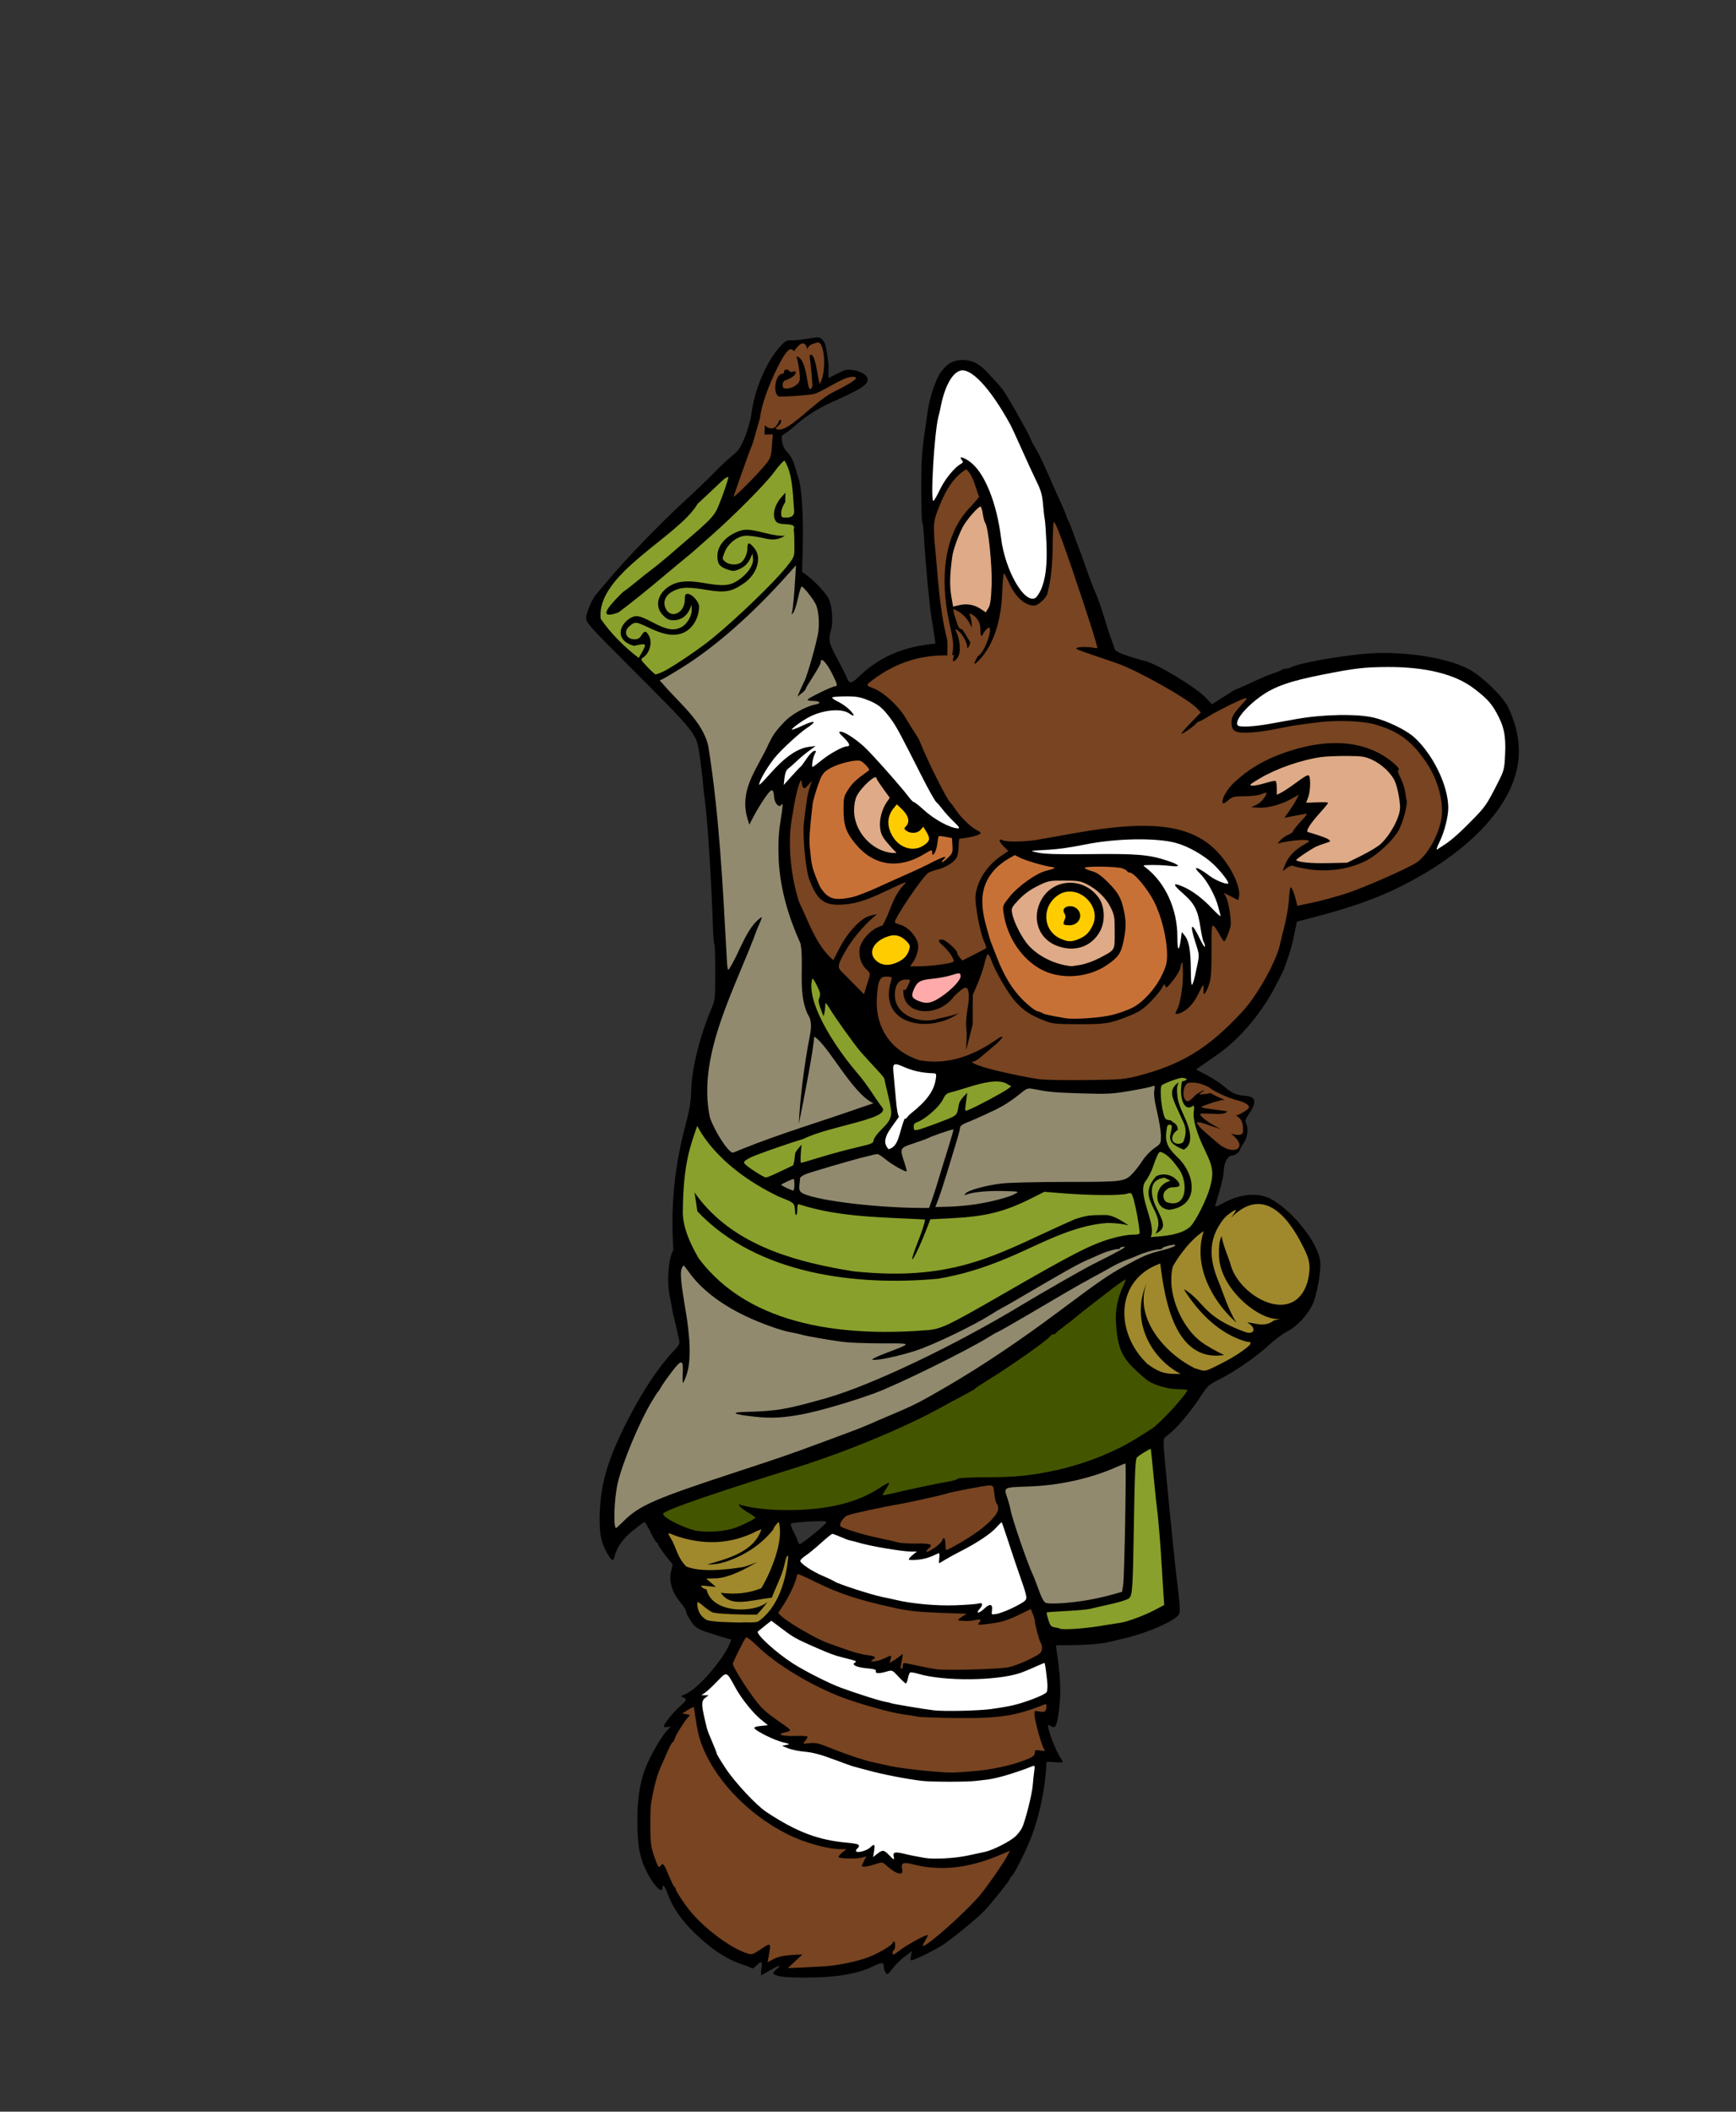
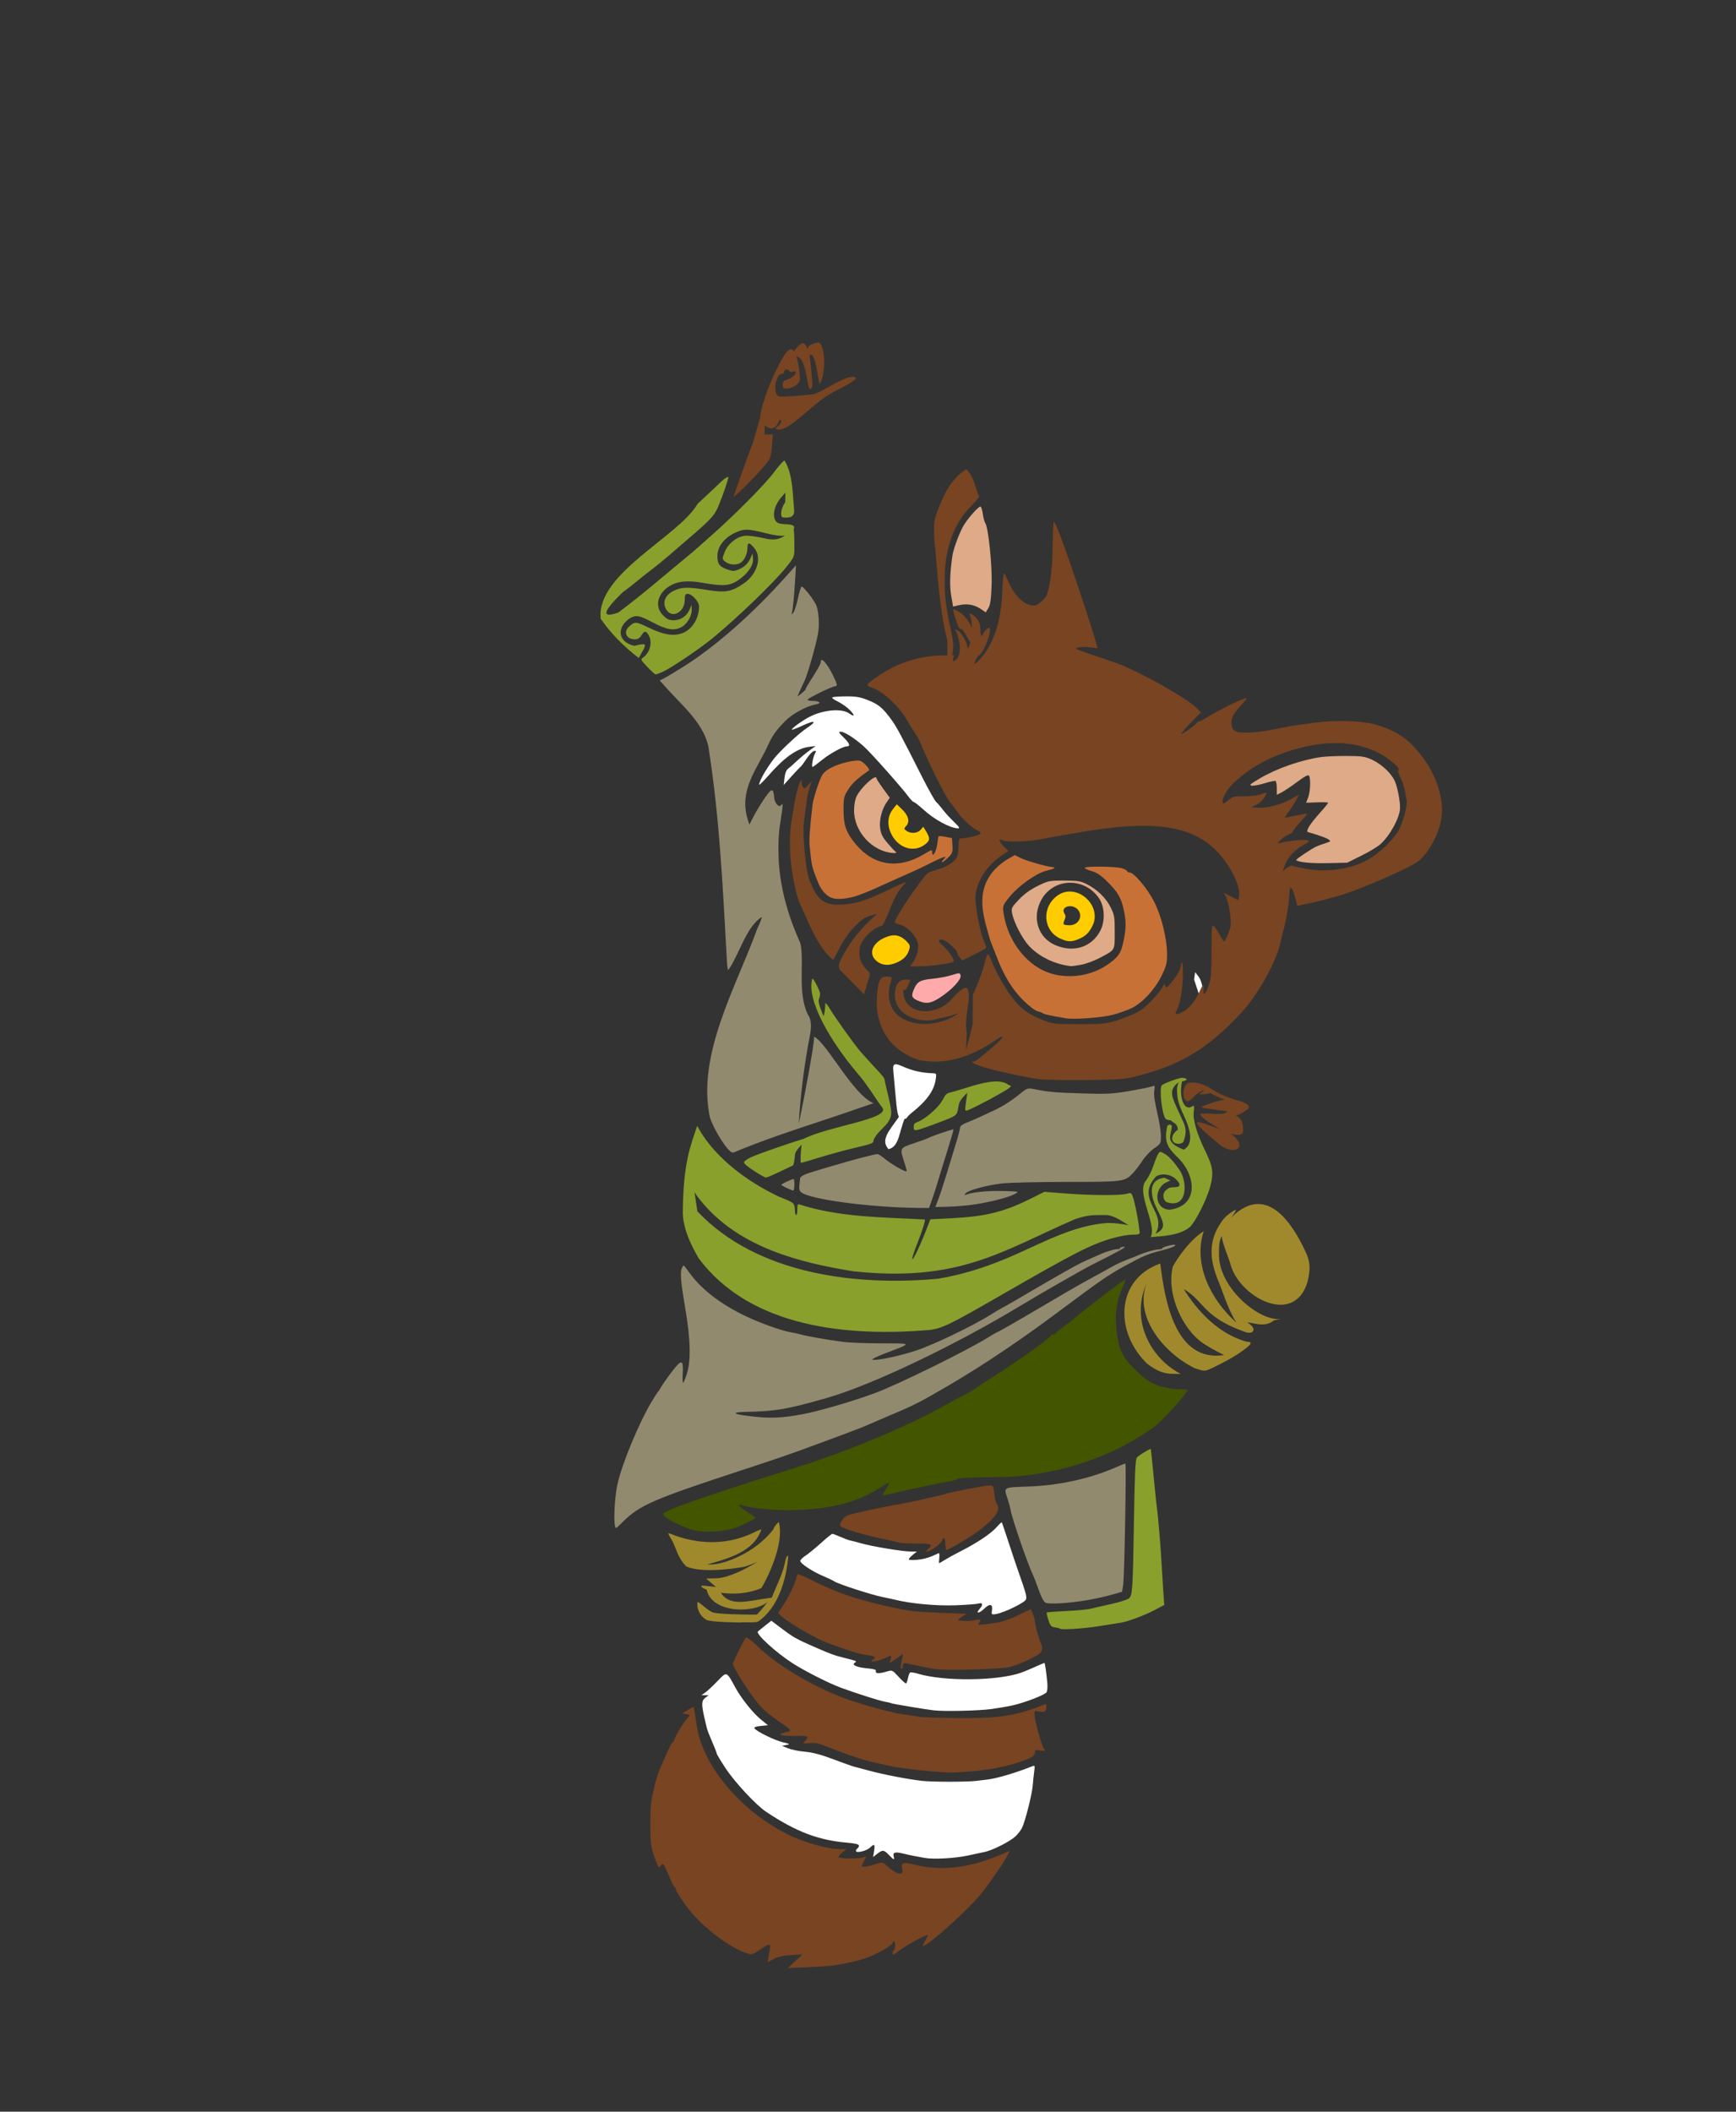
<svg xmlns="http://www.w3.org/2000/svg" xmlns:ns1="http://www.inkscape.org/namespaces/inkscape" xmlns:ns2="http://sodipodi.sourceforge.net/DTD/sodipodi-0.dtd" id="svg4063" version="1.1" ns1:version="0.47 r22583" width="1184" height="1440" ns2:docname="kf5.jpg">
  <rect width="100%" height="100%" fill="#333333" stroke="none" />
  <defs id="defs4067">
    <ns1:perspective ns2:type="inkscape:persp3d" ns1:vp_x="0 : 0.5 : 1" ns1:vp_y="0 : 1000 : 0" ns1:vp_z="1 : 0.5 : 1" ns1:persp3d-origin="0.5 : 0.33333333 : 1" id="perspective4071" />
  </defs>
  <ns2:namedview pagecolor="#ffffff" bordercolor="#666666" borderopacity="1" objecttolerance="10" gridtolerance="10" guidetolerance="10" ns1:pageopacity="0" ns1:pageshadow="2" ns1:window-width="1280" ns1:window-height="1002" id="namedview4065" showgrid="false" ns1:zoom="0.32777778" ns1:cx="1092.3762" ns1:cy="503.2077" ns1:window-x="1276" ns1:window-y="92" ns1:window-maximized="1" ns1:current-layer="svg4063" />
-   <path id="path4311" style="fill:#000000" d="m 554.786,1046.208 c 4.592,-3.717 8.537,-7.321 8.766,-8.009 0.326,-0.978 -2.167,-1.112 -11.419,-0.614 -6.51,0.35 -12.197,0.963 -12.638,1.36 -0.441,0.398 0.278,2.753 1.597,5.234 1.319,2.481 2.65,5.473 2.957,6.649 0.308,1.176 0.971,2.139 1.473,2.139 0.503,0 4.671,-3.041 9.263,-6.758 z m -20.843,301.793 c -6.978,-1.097 -8.011,-2.21 -4.565,-4.92 4.523,-3.558 2.15,-3.325 -4.027,0.395 -3.188,1.92 -5.995,3.491 -6.237,3.491 -0.242,0 -0.136,-2.025 0.235,-4.5 0.77,-5.133 -0.129,-5.644 -3.541,-2.013 -1.443,1.536 -2.753,2.16 -3.424,1.63 -0.598,-0.471 -2.887,-1.428 -5.087,-2.125 -11.35,-3.597 -21.996,-10.546 -33.767,-22.04 -9.046,-8.833 -14.902,-17.42 -18.273,-26.794 -1.793,-4.986 -3.46,-6.748 -3.46,-3.659 0,4.102 -5.446,-1.107 -9.905,-9.474 -5.516,-10.35 -7.182,-18.805 -7.211,-36.6 -0.026,-16.378 2.316,-29.187 7.275,-39.793 4.479,-9.577 10.499,-19.306 13.92,-22.492 2.015,-1.877 2.013,-1.881 -0.529,-1.395 -1.402,0.268 -2.55,0.053 -2.55,-0.479 0,-1.695 5.526,-8.61 10.796,-13.509 4.957,-4.608 5.039,-4.775 2.923,-5.908 l -2.178,-1.166 2.479,-1.055 c 6.713,-2.856 16.704,-12.763 25.408,-25.195 3.487,-4.98 7.099,-12.189 6.269,-12.51 -0.109,-0.042 -0.92,-0.218 -1.802,-0.39 -1.832,-0.358 -14.145,-4.269 -17.896,-5.684 -1.375,-0.519 -3.473,-1.75 -4.662,-2.735 -2.275,-1.885 -6.338,-8.772 -6.338,-10.741 0,-0.636 -1.815,-3.342 -4.033,-6.015 -5.409,-6.516 -7.626,-13.993 -6.104,-20.586 l 1.117,-4.841 -4.99,-6.35 c -2.745,-3.492 -4.99,-6.852 -4.99,-7.466 0,-0.614 -0.375,-1.116 -0.834,-1.116 -0.459,0 -2.365,-3.15 -4.237,-7 -1.872,-3.85 -3.686,-7 -4.031,-7 -0.346,0 -1.927,1.011 -3.513,2.247 -1.587,1.236 -3.755,2.924 -4.818,3.75 -6.085,4.731 -10.839,11.411 -12.052,16.935 -0.906,4.123 -1.967,3.866 -4.894,-1.183 -4.717,-8.138 -5.926,-14.775 -5.316,-29.183 0.902,-21.293 6.709,-39.165 22.1,-68.02 8.943,-16.764 19.679,-32.441 28.274,-41.285 3.09,-3.179 4.188,-5.053 3.868,-6.601 -0.726,-3.516 -3.563,-15.997 -4.127,-18.161 -0.287,-1.1 -0.738,-3.35 -1.002,-5 -0.264,-1.65 -0.909,-5.025 -1.434,-7.5 -2.149,-10.141 -0.88,-26.306 2.477,-31.539 -1.816,-27.616 0.308,-53.868 7.294,-81.461 3.858,-14.518 4.687,-19.209 4.866,-27.529 0.308,-14.361 5.82,-36.794 13.47,-54.826 2.863,-6.749 2.908,-7.143 2.908,-25.583 0,-10.301 -0.271,-19 -0.602,-19.331 -0.331,-0.331 -0.733,-4.794 -0.894,-9.917 -1.068,-34.08 -4.096,-80.361 -5.943,-90.815 -0.243,-1.375 -0.675,-5.518 -0.961,-9.206 -0.285,-3.688 -1.25,-11.788 -2.143,-18 -2.284,-15.883 -1.259,-14.57 -47.708,-61.066 -27.779,-27.808 -29.75,-30.014 -29.75,-33.317 0,-3.583 3.961,-12.856 6.897,-16.147 0.881,-0.988 3.831,-4.489 6.555,-7.78 12.98,-15.683 36.585,-40.157 55.047,-57.074 6.6,-6.048 15.008,-14.126 18.683,-17.953 3.676,-3.827 9.152,-8.982 12.17,-11.457 4.738,-3.887 5.956,-5.659 8.931,-13 1.985,-4.897 3.897,-11.891 4.511,-16.5 2.177,-16.336 10.356,-35.284 19.524,-45.23 3.403,-3.692 4.525,-4.306 7.587,-4.156 1.977,0.097 7.065,-0.424 11.307,-1.157 7.07,-1.222 7.874,-1.187 9.651,0.421 1.066,0.965 2.2,3.187 2.519,4.939 1.581,8.667 1.92,11.595 1.894,16.391 l -0.028,5.206 5.928,-3.085 c 5.056,-2.631 6.609,-2.992 10.56,-2.45 4.974,0.682 9.015,2.813 9.949,5.248 1.57,4.092 -3.152,7.371 -23.687,16.448 -9.343,4.13 -19.119,10.304 -25,15.789 -2.475,2.309 -5.741,4.872 -7.257,5.697 -2.534,1.378 -2.705,1.84 -2.111,5.72 0.432,2.819 1.697,5.29 3.808,7.438 2.059,2.095 3.785,5.409 4.947,9.5 0.982,3.455 2.176,7.407 2.655,8.782 1.899,5.459 3.202,26.948 2.707,44.634 l -0.513,18.308 3.632,2.717 c 5.697,4.261 13.259,12.516 14.809,16.165 2.072,4.878 2.805,15.37 1.424,20.386 -2.092,7.601 -1.8,8.917 4.649,20.963 3.438,6.421 6.25,12.103 6.25,12.628 0,0.525 0.669,1.509 1.486,2.187 1.232,1.023 2.345,0.409 6.523,-3.594 13.046,-12.503 27.885,-19.372 47.334,-21.912 l 4.842,-0.632 -0.566,-4.175 c -0.311,-2.296 -1.246,-8.225 -2.077,-13.175 -1.479,-8.813 -4.072,-36.637 -5.172,-55.498 -0.304,-5.224 -0.85,-9.724 -1.211,-10 -0.362,-0.276 -0.647,-10.627 -0.634,-23.002 0.023,-21.762 0.301,-25.058 4.47,-53 1.336,-8.954 5.26,-20.811 8.436,-25.492 4.35,-6.41 8.868,-9.014 15.573,-8.975 6.482,0.037 11.421,2.651 17.219,9.111 1.803,2.009 4.223,4.599 5.376,5.755 1.154,1.156 3.264,3.683 4.689,5.616 3.294,4.467 16.821,28.357 18.678,32.985 0.772,1.925 2.44,5.058 3.706,6.962 1.266,1.904 5.065,9.779 8.442,17.5 3.377,7.721 7.384,16.738 8.904,20.038 1.52,3.3 3.094,7.125 3.496,8.5 0.403,1.375 1.07,2.95 1.483,3.5 0.413,0.55 1.76,3.925 2.992,7.5 1.232,3.575 2.828,7.85 3.546,9.5 0.718,1.65 3.168,8.4 5.444,15 2.276,6.6 5.201,14.25 6.501,17 1.299,2.75 3.771,9.725 5.492,15.5 1.721,5.775 3.971,12.75 5,15.5 1.029,2.75 2.126,5.901 2.439,7.001 0.413,1.455 2.821,2.756 8.83,4.77 4.544,1.523 9.591,3.026 11.215,3.341 8.083,1.566 35.637,18.15 42.494,25.576 l 3.83,4.148 8.056,-5.168 c 4.431,-2.842 8.289,-5.168 8.573,-5.168 0.284,0 3.797,-1.514 7.805,-3.363 10.605,-4.894 13.817,-6.251 18.288,-7.726 2.2,-0.726 4.428,-1.677 4.95,-2.115 0.522,-0.438 1.766,-0.796 2.764,-0.796 0.997,0 2.595,-0.415 3.55,-0.923 5.293,-2.814 31.688,-7.618 50.736,-9.233 25.27,-2.143 55.916,2.523 71,10.81 8.911,4.896 23.148,18.825 26.418,25.846 7.051,15.141 8.891,29.159 5.644,43 -5.662,24.144 -27.685,49.066 -61.117,69.163 -23.719,14.258 -44.522,22.48 -79.841,31.554 l -8.895,2.285 -1.874,9.277 c -1.031,5.103 -2.928,12.077 -4.216,15.498 -1.288,3.422 -2.43,6.671 -2.539,7.221 -0.108,0.55 -2.962,6.293 -6.341,12.762 -6.505,12.452 -16.197,25.431 -26.191,35.073 -6.116,5.901 -8.567,7.819 -20.844,16.316 l -6.796,4.703 7.595,3.964 c 4.177,2.18 9.711,5.866 12.296,8.189 4.612,4.145 7.459,5.295 14.804,5.977 6.309,0.586 6.737,4.511 1.344,12.31 -2.34,3.384 -2.756,4.696 -1.959,6.184 1.839,3.437 1.165,9.514 -1.489,13.426 -1.375,2.026 -2.5,4.044 -2.5,4.485 0,1.296 -3.529,4.111 -5.154,4.111 -3.155,0 -5.714,4.284 -5.974,10 -0.212,4.666 -1.194,8.76 -5.575,23.25 -0.693,2.292 -0.531,2.259 6.017,-1.235 11.319,-6.04 23.422,-6.879 31.904,-2.212 14.751,8.118 31.604,29.345 33.38,42.043 0.871,6.23 -2.297,24.024 -5.355,30.072 -3.846,7.607 -10.564,14.699 -17.138,18.092 -3.082,1.591 -8.754,5.825 -12.604,9.41 -8.294,7.722 -23.46,18.176 -33.892,23.363 -6.97,3.465 -7.826,4.258 -12.662,11.716 -7.135,11.007 -17.578,23.141 -22.865,26.568 -2.073,1.344 -2.392,2.274 -2.233,6.5 0.232,6.153 6.617,71.549 8.634,88.432 3.147,26.332 3.147,26.36 -0.048,28.874 -6.218,4.891 -22.042,11.294 -35.934,14.541 -3.85,0.9 -8.8,2.057 -11,2.571 -4.742,1.108 -15.869,1.92 -27.064,1.975 l -8.064,0.039 1.267,9.25 c 1.978,14.44 2.212,24.413 0.822,35.109 -1.428,10.992 -2.374,12.801 -5.631,10.767 -2.023,-1.264 -2.091,-1.181 -1.493,1.809 0.892,4.462 5.613,16.084 7.806,19.219 1.021,1.46 1.857,2.985 1.857,3.39 0,0.405 -2.475,0.48 -5.5,0.168 -3.025,-0.312 -5.514,-0.263 -5.531,0.11 -0.802,17.457 -4.726,36.481 -10.653,51.65 -3.807,9.743 -11.999,25.823 -13.43,26.361 -0.487,0.183 -0.886,0.768 -0.886,1.299 0,1.075 -11.02,14.969 -17.22,21.711 -4.386,4.77 -21.673,18.954 -28.78,23.615 -4.716,3.092 -16.034,8.783 -19.926,10.018 -2.137,0.678 -2.232,0.521 -1.555,-2.562 l 0.721,-3.284 -4.87,3.555 c -2.679,1.955 -6.445,5.643 -8.37,8.195 -3.141,4.164 -3.628,4.466 -4.75,2.939 -0.688,-0.936 -1.25,-2.714 -1.25,-3.951 0,-3.431 -1.083,-3.478 -7.544,-0.325 -9.58,4.675 -22.665,7.098 -40.456,7.49 -8.525,0.188 -17.909,-0.037 -20.853,-0.499 l -4e-5,4e-4 z" ns2:nodetypes="cssssssccssssssssssssssssscccssssssscccsssssssssssssssccsssssssssssssssssssssscccssssssssscccsssssscccssssssssssssssssssssssssscccssssssssssscccsssscccssssssssssssssssssssssscccssssssssssssscccssssscc" />
  <path id="path4327" style="fill:#ffffff" d="m 690.221,1096.662 c 3.914,-1.859 7.864,-4.128 8.779,-5.042 1.803,-1.803 1.529,-3.012 -4.676,-20.654 -1.258,-3.575 -4.197,-12.35 -6.533,-19.5 -2.336,-7.15 -4.387,-13.16 -4.559,-13.355 -0.171,-0.195 -1.802,1.342 -3.623,3.417 -3.724,4.241 -13.376,10.7 -24.116,16.138 -3.957,2.004 -8.874,4.691 -10.926,5.972 -2.052,1.28 -3.874,2.328 -4.049,2.328 -0.175,0 -0.129,-1.631 0.104,-3.625 0.233,-1.994 0.03,-3.432 -0.451,-3.197 -5.89,2.88 -9.332,3.953 -14.38,4.48 -3.297,0.345 -5.994,0.242 -5.994,-0.228 0,-0.47 1.238,-1.868 2.75,-3.107 l 2.75,-2.252 -4.62,-0.036 c -5.483,-0.043 -26.243,-3.527 -33.492,-5.621 -2.812,-0.812 -6.055,-1.658 -7.207,-1.88 -1.153,-0.222 -4.197,-1.333 -6.765,-2.469 -2.568,-1.136 -5.053,-2.066 -5.523,-2.066 -0.469,0 -3.899,2.765 -7.623,6.144 -3.723,3.379 -8.457,7.264 -10.52,8.633 -2.062,1.369 -3.75,3.017 -3.75,3.663 0,1.732 8.164,7.182 15.18,10.136 3.369,1.418 7.068,3.187 8.222,3.932 2.806,1.811 25.245,9.084 32.397,10.501 3.135,0.621 7.276,1.516 9.201,1.988 10.738,2.636 27.909,4.199 40.872,3.722 7.495,-0.276 14.64,-0.828 15.878,-1.227 2.736,-0.881 3.035,0.984 0.589,3.686 -3.024,3.341 -0.374,3.248 3.089,-0.108 3.889,-3.769 5.981,-3.316 5.325,1.155 -0.427,2.913 -0.351,2.973 3.058,2.419 1.923,-0.312 6.699,-2.088 10.612,-3.947 z m -13.924,68.743 c 4.95,-0.694 11.25,-1.767 14,-2.385 8.854,-1.99 22.563,-7.303 23.537,-9.123 0.518,-0.969 0.721,-3.937 0.451,-6.596 -0.837,-8.232 -1.594,-13.335 -1.979,-13.335 -0.203,0 -3.213,1.291 -6.689,2.868 -3.476,1.577 -7.837,3.373 -9.691,3.99 -16.417,5.466 -51.956,5.778 -69.502,0.611 -2.68,-0.789 -5.25,-1.202 -5.711,-0.917 -0.461,0.285 -1.13,2.077 -1.488,3.983 -0.358,1.906 -0.993,3.465 -1.411,3.465 -0.419,0 -2.677,-2.079 -5.019,-4.619 -4.196,-4.552 -4.312,-4.603 -7.993,-3.5 -5.135,1.538 -8.067,1.447 -7.422,-0.232 0.39,-1.017 -1.129,-1.504 -6.147,-1.973 -6.971,-0.651 -10.623,-2.324 -8.261,-3.784 1.71,-1.057 1.429,-1.188 -7.062,-3.295 -6.896,-1.711 -9.402,-2.632 -21.112,-7.76 -11.395,-4.99 -13.67,-6.266 -20.965,-11.751 l -7.775,-5.847 -4.38,3.465 c -2.409,1.906 -4.558,3.642 -4.775,3.857 -1.632,1.625 12.266,14.353 23.678,21.684 8.551,5.494 25.373,13.98 33.451,16.877 12.679,4.546 25.895,8.72 29.682,9.374 1.879,0.324 3.71,0.771 4.069,0.993 0.688,0.425 23.041,4.162 29.015,4.85 7.336,0.845 30.877,0.308 39.5,-0.9 z m -66.806,100.499 c -0.715,-2.736 1.009,-3.26 6.388,-1.942 2.43,0.595 5.768,1.329 7.418,1.631 1.65,0.302 4.959,0.91 7.354,1.351 5.966,1.099 20.847,0.281 29.494,-1.621 3.934,-0.865 9.04,-1.957 11.346,-2.425 5.434,-1.104 17.258,-7.072 21.082,-10.642 1.645,-1.535 3.657,-4.141 4.473,-5.791 2.159,-4.368 6.848,-22.931 7.296,-28.886 0.212,-2.813 0.662,-7.089 1.002,-9.503 0.559,-3.972 0.443,-4.319 -1.215,-3.659 -11.536,4.591 -24.286,8.361 -30.832,9.116 -1.65,0.19 -5.061,0.596 -7.581,0.901 -6.353,0.77 -30.26,0.755 -36.919,-0.022 -9.974,-1.165 -26.347,-4.326 -36,-6.951 -5.225,-1.421 -10.175,-2.743 -11,-2.937 -0.825,-0.194 -6.9,-2.382 -13.5,-4.863 -8.353,-3.139 -14.202,-4.692 -19.246,-5.11 -3.986,-0.33 -9.161,-1.373 -11.5,-2.319 l -4.254,-1.719 3,-0.574 c 2.763,-0.529 2.565,-0.678 -2.5,-1.883 -5.599,-1.333 -17.911,-7.388 -19.222,-9.454 -0.491,-0.774 0.856,-1.297 4.216,-1.638 l 4.937,-0.5 -4.903,-4 c -5.252,-4.285 -13.226,-14.239 -17.132,-21.386 -6.387,-11.687 -5.811,-11.484 -12.609,-4.437 -3.184,3.301 -6.901,6.748 -8.261,7.662 l -2.473,1.661 2.473,0.022 2.473,0.022 -2.395,1.842 c -2.552,1.962 -2.592,4.604 -0.223,14.614 0.521,2.2 1.177,4.974 1.458,6.164 0.281,1.19 1.895,5.316 3.586,9.168 1.691,3.852 3.074,7.412 3.074,7.911 0,0.499 2.681,4.976 5.957,9.95 6.442,9.778 20.9,25.303 27.876,29.933 20.553,13.64 35.48,19.296 55.417,21.001 5.343,0.457 7.75,1.065 7.75,1.96 0,0.713 -0.45,1.575 -1,1.915 -0.55,0.34 -1,1.1 -1,1.69 0,1.729 7.03,0.131 9.458,-2.15 3.133,-2.943 3.649,-2.559 2.894,2.158 l -0.671,4.198 2.794,-2.198 c 3.654,-2.875 4.592,-2.781 8.025,0.802 3.397,3.545 3.916,3.698 3.194,0.939 z" />
  <path style="fill:#445500" d="m 501.618,1041.764 c 4.767,-1.781 9.139,-3.89 13.518,-6.521 0.461,-0.277 -1.361,-1.76 -4.049,-3.296 -2.688,-1.535 -5.537,-3.574 -6.331,-4.53 -1.299,-1.565 -1.244,-1.68 0.549,-1.154 9.06,2.66 23.908,3.953 38.942,3.391 23.872,-0.892 41.789,-5.765 56.083,-15.253 3.053,-2.026 5.762,-3.473 6.02,-3.215 0.258,0.258 -0.683,2.167 -2.091,4.242 -1.408,2.075 -2.413,3.92 -2.233,4.101 0.18,0.18 2.115,-0.095 4.299,-0.612 13.74,-3.251 33.064,-7.365 39.472,-8.404 4.125,-0.669 7.425,-1.627 7.333,-2.131 -0.096,-0.526 8.203,-0.952 19.5,-1.001 20.146,-0.088 29.513,-0.999 46.167,-4.487 20.778,-4.352 42.15,-12.891 58.5,-23.373 2.75,-1.763 6.334,-4.033 7.965,-5.044 5.67,-3.515 24.552,-24.058 24.532,-26.69 -10e-4,-0.176 -2.868,-0.377 -6.371,-0.447 -6.64,-0.132 -15.013,-2.421 -20.042,-5.479 -1.616,-0.983 -5.981,-4.747 -9.699,-8.364 -8.918,-8.676 -11.428,-14.882 -12.549,-31.03 -0.603,-8.682 1.058,-17.363 4.842,-25.302 1.128,-2.366 1.886,-4.459 1.686,-4.651 -0.2,-0.192 -4.008,2.419 -8.462,5.802 -11.404,8.662 -25.81,19.94 -26.403,20.67 -0.275,0.338 -3.2,2.61 -6.5,5.048 -3.3,2.438 -6.15,4.771 -6.333,5.183 -0.183,0.412 -0.933,0.75 -1.667,0.75 -0.733,0 -1.483,0.369 -1.667,0.82 -0.925,2.275 -26.684,20.423 -45.125,31.793 -3.914,2.413 -6.793,4.388 -6.398,4.388 0.395,0 -3.45,2.191 -8.546,4.869 -5.096,2.678 -10.926,5.806 -12.957,6.95 -25.16,14.185 -66.685,31.442 -102.308,42.516 -44.469,13.824 -76.326,24.546 -85.366,28.73 -4.152,1.922 -4.284,2.111 -2.695,3.868 2.44,2.696 14.2,8.245 20.56,9.701 7.462,1.708 20.666,0.836 27.821,-1.836 z" id="path4309" />
  <path style="fill:#000000" d="m 550.797,927.919 c -7.309,-0.844 -16.828,-3.826 -24.412,-7.647 -7.692,-3.876 -23.115,-14.373 -32.088,-21.839 -4.4,-3.661 -9.125,-7.5 -10.5,-8.53 -1.704,-1.277 -2.013,-1.883 -0.972,-1.905 1.484,-0.031 21.764,11.016 36.972,20.139 17.124,10.272 34.887,16.731 48.308,17.566 4.844,0.301 8.434,0.921 7.978,1.378 -1.183,1.183 -17.59,1.727 -25.286,0.839 z" id="path4305" />
  <path style="fill:#a0892c" d="m 857.906,821.031 c -5.961,0.049 -12.063,3.121 -18.25,9.344 1.276,-1.697 2.848,-3.835 3.344,-5.344 -0.484,-0.017 -1.577,0.517 -3.219,1.656 -3.817,2.647 -5.497,4.444 -8.188,8.781 -6.93,11.172 -7.028,23.276 -0.312,38.906 1.872,4.358 6.774,19.915 12.094,27.656 -17.011,-14.983 -29.973,-39.551 -22.375,-62.5 -8.238,5.188 -15.834,15.134 -20.812,23.562 -0.728,1.312 -1.324,5.571 -1.344,9.531 -0.077,15.523 8.848,33.966 20.625,42.594 3.696,2.708 10.552,6.548 15.438,8.812 -33.372,5.215 -40.525,-37.198 -43.562,-62.406 -30.544,10.81 -31.368,46.678 -8.938,68.344 6.7,5.058 11.307,6.826 17.875,6.906 l 5,0.062 c -22.472,-11.891 -34.004,-38.667 -23.062,-62.125 -8.985,21.965 10.236,47.067 32.562,58.188 7.163,2.321 6.642,2.348 13,-0.625 5.623,-2.739 11.287,-5.646 16.531,-9.062 9.221,-6.175 10.777,-8.344 5.969,-8.344 -18.684,-5.194 -32.975,-19.976 -42.969,-35.938 14.094,8.124 12.588,18.595 40.969,28.938 7.444,3.115 9.148,-2.654 2.406,-6 2.82,-0.714 11.567,4.022 18.094,-1.531 0.825,-0.149 2.85,-0.626 4.5,-1.031 -14.014,1.839 -41.532,-20.582 -41.906,-43.281 -0.033,-7.027 0.09,-9.201 1.781,-13.25 1.162,6.986 5.021,15.095 6.281,20 6.41,21.857 43.116,41.718 52.312,11.344 2.251,-9.429 1.87,-14.085 -1.719,-21.469 -9.885,-20.905 -20.744,-31.812 -32.125,-31.719 z M 531.188,1037.969 c -0.808,0 -3.932,4.136 -3.562,4.719 -8.233,10.619 -20.108,18.198 -32.719,22.312 -4.978,1.512 -7.777,1.954 -12.688,1.844 16.625,-4.483 32.443,-9.63 37.062,-24 l -2.938,1.125 c -17.739,9.29 -36.847,9.819 -55.812,3.219 -2.61,-1.154 -4.75,-1.824 -4.75,-1.469 0,0.355 1.45,3.008 3.188,5.875 2.991,6.801 3.879,11.14 8.935,16.524 11.728,5.315 37.319,0.747 39.377,0.382 2.736,-0.72 6.125,-2.026 9.438,-3.5 -8.658,5.211 -19.38,10.718 -27.75,11.25 l -7.312,0.219 3.312,2.875 3.312,2.844 -5.438,-0.594 c -4.834,-0.527 -5.27,-0.426 -3.938,0.906 0.487,0.487 1.573,1.001 3.031,1.5 3.79,16.734 33.399,16.07 41.594,8.25 -1.777,2.534 -3.698,4.912 -5.75,7.094 -0.655,0.696 -1.017,1.128 -1.531,1.687 -7.937,0.099 -27.957,-0.277 -30.688,-1.687 -1.505,-0.778 -4.318,-2.804 -6.25,-4.5 -1.691,-1.485 -3.152,-2.443 -3.531,-2.344 -0.054,0.014 -0.086,0.066 -0.094,0.125 -0.605,4.669 1.857,9.551 6,11.906 3.052,1.736 20.257,1.74 22.906,1.906 3.676,-0.427 10.1,0.34 12.469,-0.656 13.685,-9.458 19.234,-28.452 20.562,-44.594 -1.45,-1.28 -2.302,4.743 -2.719,6.25 -1.564,7.062 -6.778,16.991 -8.438,22 -16.988,2.239 -28.203,6.591 -34.875,-3.281 9.211,1.226 19.167,0.514 27.75,-3.219 6.273,-10.825 15.395,-31.866 11.844,-44.969 l -5e-5,0 z" id="path4291" ns2:nodetypes="cccssscccssccccccccccccccccccccccccccccscccccccccsccscsssssccccccccc" />
-   <path id="path4195" style="fill:#ffffff" d="m 650.49,560.314 c -2.643,-2.546 -6.018,-6.252 -7.5,-8.235 -1.482,-1.983 -3.475,-4.283 -4.43,-5.109 -0.955,-0.827 -5.263,-8.478 -9.573,-17.003 -15.152,-29.968 -17.613,-34.544 -21.25,-39.5 -5.716,-7.791 -8.532,-10.124 -15.663,-12.979 -5.358,-2.145 -8.221,-2.645 -14.991,-2.62 -4.602,0.017 -8.832,0.318 -9.4,0.669 -0.568,0.351 1.138,1.661 3.791,2.911 2.652,1.251 6.373,3.904 8.269,5.896 3.531,3.712 3.19,4.807 -0.657,2.112 -5.101,-3.573 -17.583,-2.466 -27.038,2.397 -4.766,2.451 -12.577,8.12 -11.994,8.704 0.244,0.244 3.43,-0.954 7.079,-2.662 8.826,-4.13 10.516,-3.256 3.11,1.608 -5.36,3.52 -18.553,15.829 -22.493,20.985 -5.341,6.99 -9.954,15.137 -9.954,17.578 0,0.554 2.939,-2.35 6.532,-6.453 10.815,-12.352 19.355,-18.323 27.703,-19.37 l 4.265,-0.535 -4.5,3.284 c -2.475,1.806 -6.3,5.002 -8.5,7.101 -2.2,2.099 -4.833,4.419 -5.852,5.155 -1.185,0.857 -2.049,3.089 -2.4,6.203 l -0.548,4.865 5.326,-5.926 c 2.929,-3.259 5.72,-6.192 6.202,-6.517 0.482,-0.325 2.318,-2.795 4.08,-5.487 1.762,-2.693 4.026,-5.054 5.031,-5.248 1.609,-0.31 1.681,-0.08 0.609,1.924 -1.358,2.538 -2.442,8.903 -1.515,8.903 0.328,0 3.164,-2.092 6.303,-4.649 5.39,-4.39 14.338,-9.32 16.956,-9.342 2.71,-0.022 2.051,-2.03 -1.938,-5.902 -3.527,-3.423 -3.892,-4.108 -2.188,-4.108 2.549,0 9.422,4.366 15.78,10.025 4.781,4.255 25.8,27.915 30.656,34.507 1.375,1.867 2.95,3.427 3.5,3.467 0.55,0.04 3.43,2.302 6.4,5.027 7.492,6.872 18.171,12.702 23.6,12.884 1.567,0.053 0.96,-0.935 -2.806,-4.562 z M 814.402,667.966 c 0.241,-0.825 1.162,-4.945 2.047,-9.156 1.603,-7.625 1.599,-7.689 -1.021,-15.812 -4.339,-13.453 -2.843,-14.811 2.965,-2.692 1.872,3.907 3.404,6.194 3.404,5.082 0,-1.112 -0.377,-2.449 -0.837,-2.972 -0.46,-0.522 -1.416,-4.775 -2.123,-9.45 -1.899,-12.556 -3.974,-16.623 -12.154,-23.822 -7.015,-6.173 -7.063,-7.533 -0.166,-4.651 6.402,2.675 13.751,8.153 20.229,15.077 3.46,3.698 6.038,5.863 5.73,4.81 -0.308,-1.053 -1.081,-3.925 -1.717,-6.383 -1.85,-7.147 -7.672,-17.753 -12.109,-22.058 -6.159,-5.977 -2.013,-5.017 6.591,1.526 3.723,2.831 11.458,5.931 12.414,4.975 0.8,-0.8 -4.99,-8.309 -10.212,-13.242 -6.365,-6.013 -16.976,-12.038 -25.237,-14.329 -13.49,-3.741 -40.904,-3.273 -62.41,1.065 -9.37,1.89 -17.72,3.102 -24,3.483 -3.575,0.217 -8.075,0.487 -10,0.599 -3.035,0.177 -2.703,0.374 2.5,1.481 4.303,0.916 14.059,1.184 34.5,0.948 32.8,-0.378 40.836,0.304 53.59,4.548 8.07,2.686 9.339,4.327 2.769,3.581 -5.525,-0.627 -11.255,-0.864 -16.359,-0.676 -3.345,0.123 -3.412,0.195 -1.5,1.638 13.353,10.079 21.768,28.434 21.705,47.344 -0.032,9.813 1.119,10.632 2.351,1.672 l 0.688,-5.006 1.865,2.303 c 3.014,3.722 4.126,9.803 4.263,23.303 0.118,11.666 0.488,12.795 2.233,6.81 z" />
-   <path id="path4179" style="fill:#ffffff" d="m 709.853,402.343 c 3.321,-7.291 4.513,-17.333 3.841,-32.377 -0.331,-7.425 -0.852,-14.625 -1.156,-16 -0.304,-1.375 -0.84,-5.996 -1.191,-10.269 -0.506,-6.163 -1.424,-9.367 -4.44,-15.5 -2.091,-4.252 -6.601,-14.031 -10.021,-21.731 -3.42,-7.7 -6.977,-15.383 -7.904,-17.074 -13.749,-25.077 -27.177,-39.281 -34.503,-36.495 -5.663,2.153 -10.523,11.639 -13.102,25.573 -0.204,1.102 -0.838,3.802 -1.408,6 -2.797,10.774 -5.553,58.467 -3.298,57.074 0.592,-0.366 2.615,-3.908 4.496,-7.871 3.261,-6.872 9.843,-14.939 14.122,-17.311 1.72,-0.953 1.806,-1.33 0.628,-2.75 -2.304,-2.776 1.025,-2.047 5.518,1.208 9.934,7.197 18.279,27.6 21.326,52.147 2.721,21.916 15.753,44.793 23.273,40.853 0.956,-0.501 2.674,-2.965 3.818,-5.476 z m 275.944,173.267 c 4.83,-3.237 10.918,-8.743 19.717,-17.83 7.663,-7.915 8.748,-9.543 16.35,-24.554 3.952,-7.803 4.199,-8.811 4.667,-19 0.583,-12.694 -0.766,-19.051 -6.047,-28.494 -3.581,-6.403 -6.713,-9.747 -15.197,-16.223 -12.893,-9.841 -33.15,-14.834 -59.489,-14.66 -15.484,0.102 -21.475,0.809 -43.5,5.132 -22.341,4.386 -33.108,8.148 -42.382,14.809 -10.92,7.843 -18.338,17.288 -15.672,19.954 1.259,1.259 10.947,0.785 21.055,-1.03 5.5,-0.987 13.825,-2.484 18.5,-3.326 18.57,-3.345 41.951,-3.761 53.5,-0.951 9.004,2.191 21.852,8.47 27.151,13.269 12.876,11.662 23.188,32.868 23.314,47.947 0.051,6.135 -2.679,16.847 -5.999,23.54 -1.597,3.218 -2.355,5.532 -1.685,5.142 0.67,-0.39 3.244,-2.067 5.719,-3.726 z" />
+   <path id="path4195" style="fill:#ffffff" d="m 650.49,560.314 c -2.643,-2.546 -6.018,-6.252 -7.5,-8.235 -1.482,-1.983 -3.475,-4.283 -4.43,-5.109 -0.955,-0.827 -5.263,-8.478 -9.573,-17.003 -15.152,-29.968 -17.613,-34.544 -21.25,-39.5 -5.716,-7.791 -8.532,-10.124 -15.663,-12.979 -5.358,-2.145 -8.221,-2.645 -14.991,-2.62 -4.602,0.017 -8.832,0.318 -9.4,0.669 -0.568,0.351 1.138,1.661 3.791,2.911 2.652,1.251 6.373,3.904 8.269,5.896 3.531,3.712 3.19,4.807 -0.657,2.112 -5.101,-3.573 -17.583,-2.466 -27.038,2.397 -4.766,2.451 -12.577,8.12 -11.994,8.704 0.244,0.244 3.43,-0.954 7.079,-2.662 8.826,-4.13 10.516,-3.256 3.11,1.608 -5.36,3.52 -18.553,15.829 -22.493,20.985 -5.341,6.99 -9.954,15.137 -9.954,17.578 0,0.554 2.939,-2.35 6.532,-6.453 10.815,-12.352 19.355,-18.323 27.703,-19.37 l 4.265,-0.535 -4.5,3.284 c -2.475,1.806 -6.3,5.002 -8.5,7.101 -2.2,2.099 -4.833,4.419 -5.852,5.155 -1.185,0.857 -2.049,3.089 -2.4,6.203 l -0.548,4.865 5.326,-5.926 c 2.929,-3.259 5.72,-6.192 6.202,-6.517 0.482,-0.325 2.318,-2.795 4.08,-5.487 1.762,-2.693 4.026,-5.054 5.031,-5.248 1.609,-0.31 1.681,-0.08 0.609,1.924 -1.358,2.538 -2.442,8.903 -1.515,8.903 0.328,0 3.164,-2.092 6.303,-4.649 5.39,-4.39 14.338,-9.32 16.956,-9.342 2.71,-0.022 2.051,-2.03 -1.938,-5.902 -3.527,-3.423 -3.892,-4.108 -2.188,-4.108 2.549,0 9.422,4.366 15.78,10.025 4.781,4.255 25.8,27.915 30.656,34.507 1.375,1.867 2.95,3.427 3.5,3.467 0.55,0.04 3.43,2.302 6.4,5.027 7.492,6.872 18.171,12.702 23.6,12.884 1.567,0.053 0.96,-0.935 -2.806,-4.562 z M 814.402,667.966 l 0.688,-5.006 1.865,2.303 c 3.014,3.722 4.126,9.803 4.263,23.303 0.118,11.666 0.488,12.795 2.233,6.81 z" />
  <path id="path4423" style="fill:#c87137" d="m 759.172,691.958 c 4.331,-1.147 10.18,-3.253 12.996,-4.68 7.326,-3.713 15.615,-12.754 20.073,-21.897 3.165,-6.49 3.735,-8.67 3.737,-14.287 0.005,-10.858 -3.734,-26.177 -8.842,-36.232 -4.582,-9.019 -13.753,-19.896 -16.774,-19.896 -0.861,0 -1.565,-0.36 -1.565,-0.799 0,-0.44 -1.494,-1.34 -3.321,-2 -3.794,-1.372 -25.679,-1.654 -25.679,-0.331 0,0.479 2.138,1.462 4.75,2.185 3.559,0.985 6.278,2.836 10.848,7.385 7.081,7.048 9.243,10.784 11.034,19.06 1.721,7.952 1.68,12.495 -0.193,21.5 -1.711,8.224 -3.601,10.905 -11.438,16.222 -12.474,8.463 -30.476,9.913 -43.5,3.505 -14.043,-6.91 -24.647,-22.549 -26.938,-39.727 -0.57,-4.274 -0.349,-4.81 4.39,-10.659 5.665,-6.991 17.894,-15.715 24.342,-17.364 6.623,-1.694 7.578,-2.313 4.206,-2.723 -4.885,-0.594 -17.722,-4.344 -21.579,-6.303 l -3.579,-1.818 -4.968,2.838 c -2.733,1.561 -6.685,4.738 -8.784,7.061 -8.678,9.605 -10.501,20.658 -6.134,37.18 1.495,5.658 3.111,11.188 3.591,12.288 0.479,1.1 2.241,5.6 3.914,10 4.902,12.889 10.676,22.341 18.157,29.722 3.747,3.697 8.066,7.022 9.598,7.388 1.532,0.366 3.235,1.011 3.785,1.434 0.868,0.667 3.981,1.344 15.5,3.373 5.726,1.009 24.804,-0.42 32.375,-2.425 z M 580.997,611.851 c 2.915,-0.613 10.699,-3.588 17.299,-6.61 6.6,-3.022 16.05,-7.267 21,-9.432 4.95,-2.165 11.475,-5.234 14.5,-6.82 5.948,-3.117 11,-5.216 11,-4.57 0,0.222 -0.707,1.111 -1.571,1.975 -0.864,0.864 -1.175,1.571 -0.69,1.571 0.485,0 2.338,-1.424 4.118,-3.164 2.924,-2.859 3.208,-3.653 2.94,-8.223 l -0.297,-5.059 -4.34,-0.854 c -2.387,-0.47 -4.525,-0.669 -4.751,-0.443 -0.226,0.226 -0.665,2.623 -0.974,5.327 -0.595,5.194 -3.435,9.908 -3.435,5.703 0,-2.035 -0.285,-1.97 -5.75,1.321 -17.113,10.305 -33.938,7.877 -46.202,-6.666 -6.691,-7.935 -8.516,-12.952 -8.533,-23.461 -0.014,-8.532 0.166,-9.3 3.329,-14.234 2.758,-4.301 5.623,-6.934 14.015,-12.878 0.995,-0.705 -4.138,-6.19 -6.153,-6.575 -3.78,-0.723 -14.31,1.865 -19.84,4.875 -4.011,2.183 -5.542,3.743 -6.989,7.118 -2.109,4.92 -5.14,14.732 -5.471,17.712 -2.102,18.906 -2.43,23.828 -1.932,28.949 1.317,13.54 1.41,13.919 6.313,25.85 0.859,2.09 3.074,5.127 4.922,6.75 3.79,3.328 8.201,3.791 17.492,1.836 z" />
  <path id="path4465" style="fill:#deaa87" d="m 611.175,581.189 c -0.617,-0.397 -3.179,-3.141 -5.694,-6.097 -3.704,-4.355 -4.692,-6.346 -5.207,-10.5 -0.695,-5.61 1.24,-12.983 4.681,-17.837 l 1.922,-2.711 -4.54,-6.239 c -2.497,-3.432 -4.54,-6.599 -4.54,-7.039 0,-3.478 -10.327,5.804 -13.525,12.157 -1.076,2.138 -1.753,5.818 -1.775,9.648 -0.081,14.502 12.362,28.139 26.569,29.118 1.777,0.122 2.726,-0.103 2.109,-0.5 z m 108.622,63.341 c -12.06,-5.166 -16.272,-19.226 -9.37,-31.28 8.442,-14.743 29.333,-15.104 39.136,-0.678 3.876,5.704 4.297,15.368 0.956,21.941 -5.763,11.337 -18.185,15.387 -30.722,10.017 z m 17.566,13.348 c 3.264,-0.598 8.859,-2.638 12.434,-4.532 11.032,-5.846 10.447,-4.859 10.475,-17.654 0.023,-10.303 -0.206,-11.695 -2.781,-16.94 -3.137,-6.388 -9.363,-12.409 -16.477,-15.933 -4.039,-2.001 -6.232,-2.338 -15.268,-2.344 -10.169,-0.008 -10.825,0.127 -18.075,3.71 -5.073,2.507 -9.241,5.535 -12.8,9.298 -4.951,5.235 -5.235,5.809 -4.586,9.282 1.171,6.271 6.976,17.464 11.606,22.382 6.912,7.34 17.654,12.509 28.473,13.703 0.586,0.065 3.736,-0.372 7,-0.97 z" />
  <path id="path4235" style="fill:#deaa87" d="m 928.33,583.578 c 5.244,-2.603 11.063,-6.075 12.932,-7.716 6.601,-5.796 13.391,-18.148 13.604,-24.749 0.151,-4.687 -1.842,-14.865 -3.661,-18.7 -2.534,-5.341 -9.036,-11.384 -15.408,-14.322 -4.894,-2.257 -6.822,-2.541 -17.5,-2.58 -6.6,-0.025 -14.475,0.324 -17.5,0.774 -13.755,2.048 -29.924,7.684 -41.425,14.439 -6.785,3.985 -7.672,4.789 -5.556,5.036 1.385,0.162 5.402,-0.603 8.926,-1.7 3.524,-1.097 6.778,-1.765 7.231,-1.485 0.453,0.28 0.824,2.519 0.824,4.976 l 0,4.467 3.25,-1.641 c 1.788,-0.903 6.567,-4.116 10.62,-7.14 5.27,-3.932 7.589,-5.145 8.137,-4.258 1.244,2.013 0.852,11.213 -0.634,14.86 -0.756,1.855 -1.374,3.436 -1.374,3.514 0,0.078 3.375,-0.017 7.5,-0.212 4.125,-0.195 7.5,-0.047 7.5,0.328 0,0.375 -2.477,3.42 -5.505,6.766 -6.756,7.466 -9.994,12.647 -8.233,13.173 8.636,2.576 12.46,3.951 14.02,5.044 1.725,1.208 1.573,1.4 -1.956,2.482 -2.104,0.645 -4.951,1.691 -6.326,2.326 -3.604,1.663 -14.225,8.816 -13.768,9.273 1.475,1.475 10.219,2.315 21.518,2.069 l 13.25,-0.289 9.534,-4.733 z M 676.312,398.82 c 0.471,-13.094 -2.274,-39.586 -4.376,-42.236 -0.488,-0.615 -1.194,-3.245 -1.571,-5.845 -0.376,-2.6 -1.07,-4.965 -1.542,-5.257 -1.146,-0.708 -9.638,8.972 -12.209,13.917 -3.099,5.96 -6.524,15.587 -7.139,20.067 -1.662,12.097 -1.87,20.033 -0.704,26.848 l 1.252,7.322 4.249,-0.972 c 5.315,-1.216 10.317,-0.318 14.662,2.634 l 3.362,2.283 1.774,-2.871 c 1.379,-2.232 1.878,-5.767 2.242,-15.891 z" />
  <path id="path4564" style="fill:#ffcc00" d="m 725.53,630.366 c -0.33,-0.33 -0.092,-1.713 0.528,-3.074 0.857,-1.882 0.828,-2.954 -0.124,-4.479 -2.754,-4.409 4.856,-6.854 8.863,-2.848 4.283,4.283 1.026,11 -5.333,11 -1.833,0 -3.603,-0.27 -3.933,-0.6 z m 10.012,10.062 c 4.801,-2.006 7.023,-4.091 9.471,-8.888 7.108,-13.927 -10.525,-29.844 -23.382,-21.107 -11.387,7.738 -10.52,24.139 1.567,29.628 5.023,2.281 7.582,2.357 12.344,0.367 z M 630.064,576.43 c 4.258,-2.893 4.564,-4.588 1.682,-9.314 l -2.042,-3.35 -1.821,2.1 c -2.116,2.44 -6.782,2.774 -9.632,0.69 -1.871,-1.368 -1.873,-1.47 -0.097,-3.433 2.542,-2.809 1.431,-7.006 -2.981,-11.256 l -3.531,-3.401 -2.418,3 c -4.463,5.537 -4.429,12.876 0.093,19.708 4.962,7.497 14.058,9.802 20.749,5.255 z" />
  <path style="fill:#ffcc00" d="m 611.19,656.575 c 4.781,-1.998 7.435,-4.56 8.703,-8.402 0.985,-2.986 0.847,-3.643 -1.244,-5.91 -3.567,-3.868 -7.497,-5.23 -11.76,-4.075 -11.092,3.004 -15.618,11.634 -9.016,17.19 3.509,2.953 8.123,3.368 13.317,1.198 z" id="path4628" />
  <path style="fill:#ffaaaa" d="m 641.55,679.972 c 7.928,-5.294 14.273,-12.191 13.596,-14.779 -0.504,-1.926 -0.628,-1.931 -6.182,-0.205 -3.117,0.968 -9.043,2.078 -13.168,2.467 -8.277,0.779 -10.34,1.995 -12.614,7.438 -1.813,4.339 -1.312,5.665 2.825,7.473 5.643,2.466 9.05,1.941 15.542,-2.394 z" id="path4622" />
  <path style="fill:#ffffff" d="m 610.969,725.75 c -1.77,-0.019 -2.035,1.536 -1.656,5.156 0.205,1.962 0.912,9.637 1.562,17.062 0.642,7.328 1.155,11.639 2.219,13.625 -3.403,4.628 -6.941,9.705 -7.625,11.062 -2.461,4.883 -2.329,7.592 0.5,11 7.419,-1.601 7.238,-12.26 11.072,-20.844 1.448,0.535 0.927,-0.92 4.428,-3.688 10.443,-8.256 15.508,-15.219 16.688,-22.906 0.632,-4.119 0.583,-4.263 -2.094,-4.344 -7.216,-0.218 -13.609,-1.646 -20.062,-4.5 -2.36,-1.044 -3.969,-1.614 -5.031,-1.625 z" id="path4600" ns2:nodetypes="csscsccssssc" />
  <path style="fill:#918a6f" d="m 542.906,385.469 -5.812,6.5 c -23.815,26.744 -49.264,49.135 -71.906,63.25 -6.539,4.077 -12.732,7.723 -13.75,8.094 -1.788,0.652 -1.77,0.723 0.094,2.406 10.982,13.19 27.847,25.894 31.594,43.344 7.361,46.354 9.744,93.309 12.312,140.125 0.558,11.469 0.847,13.364 1.844,11.5 6.978,-10.28 11.809,-28.893 22.25,-35.312 0.257,0.257 -1.105,3.787 -3.031,7.844 -14.086,39.16 -41.446,85.725 -32.344,128.75 3.214,9.528 12.595,24 15.562,24 0.561,0 3.41,-1.084 6.312,-2.406 C 532.572,772.858 560.034,764.82 587,755.281 l 8.719,-2.938 c -14.518,-6.515 -31.29,-40.51 -40.469,-45.438 0.178,5.502 -7.115,43.574 -10.457,59.553 0.929,-18.656 3.953,-41.83 7.551,-60.147 1.388,-6.935 0.908,-11.384 -1.562,-14.844 -6.872,-15.119 -2.215,-34.014 -4.812,-48 -8.141,-18.175 -13.682,-36.523 -14.875,-56.531 -0.418,-11.711 -0.163,-18.041 1.062,-25.781 1.909,-12.053 2.053,-14.378 0.688,-12.219 -1.401,2.215 -4.54,-1.072 -4.844,-5.062 -0.504,-6.619 -1.65,-6.592 -6.312,0.156 -2.41,3.488 -5.79,9.019 -7.5,12.312 l -3.125,6 -1.062,-3.438 c -6.104,-19.491 5.412,-33.197 13.094,-49.219 3.917,-8.483 5.585,-10.88 12.25,-17.812 4.725,-4.915 14.493,-10.307 20.812,-11.469 4.489,-0.825 3.097,-2.413 -2.125,-2.438 -1.788,-0.008 -3.25,-0.385 -3.25,-0.844 0,-0.937 16.862,-9.156 18.781,-9.156 1.863,0 1.538,-1.472 -1.875,-8.281 -3.923,-7.827 -7.906,-11.975 -7.906,-8.25 0,1.284 -2.215,5.237 -8.812,15.531 -0.881,1.375 -1.558,2.725 -1.5,3 0.058,0.275 -1.181,1.547 -2.75,2.812 l -2.875,2.281 1.406,-3.281 c 0.775,-1.816 2.341,-5.202 3.469,-7.5 1.936,-3.945 7.424,-23.09 9.125,-31.812 1.3,-6.669 0.546,-16.644 -1.594,-20.656 -2.272,-4.261 -8.364,-11.844 -9.5,-11.844 -0.432,0 -1.579,3.595 -2.531,8 -0.952,4.405 -2.352,8.793 -3.125,9.75 -1.311,1.624 -1.366,1.616 -0.906,-0.25 0.647,-2.628 1.411,-10.767 2.125,-22.5 l 0.594,-9.5 z m 244.188,354.969 c -0.088,-0.01 -0.194,0.011 -0.312,0.031 -0.317,0.055 -0.774,0.221 -1.344,0.438 -1.3,0.494 -8.158,1.884 -15.25,3.094 -11.368,1.938 -15.156,2.149 -31.906,1.625 -19.157,-0.599 -22.657,-0.92 -32.219,-2.781 -5.113,-0.995 -5.354,-0.942 -9.5,2.344 -9.441,7.628 -14.489,10.206 -24.312,14.688 -4.372,2.072 -10.106,4.57 -12.719,5.562 -2.965,1.127 -4.722,2.399 -4.719,3.406 0.002,0.888 -1.12,5.225 -2.469,9.625 -1.349,4.4 -4.212,13.85 -6.375,21 -2.163,7.15 -4.868,15.39 -6,18.312 l -2.031,5.312 9.188,-0.219 c 5.053,-0.127 13.206,-0.856 18.156,-1.625 11.07,-1.72 22.709,-4.782 26.875,-7.062 3.127,-1.712 3.123,-1.712 -7.875,-2 -10.453,-0.274 -20.628,0.685 -25,2.375 -1.711,0.661 -1.79,0.569 -0.719,-0.75 1.754,-2.16 14.039,-5.536 24.719,-6.781 4.95,-0.577 24.907,-1.061 44.312,-1.062 38.904,-0.003 39.626,-0.113 45.312,-6.219 1.687,-1.812 4.57,-5.606 6.406,-8.438 1.837,-2.832 5.389,-6.549 7.906,-8.281 4.477,-3.08 4.562,-3.276 4.562,-8.531 0,-2.955 -1.166,-10.23 -2.594,-16.156 -1.709,-7.092 -2.367,-12.072 -1.969,-14.562 0.383,-2.395 0.492,-3.276 -0.125,-3.344 z M 650.062,770.156 c -1.946,0.271 -15.367,4.879 -16.781,5.812 -0.55,0.363 -4.938,1.961 -9.75,3.562 -9.986,3.323 -9.969,3.336 -6.781,13 1.067,3.235 1.781,6.031 1.594,6.219 -0.702,0.702 -10.311,-4.771 -14.438,-8.219 -2.356,-1.968 -4.833,-3.544 -5.469,-3.531 -0.996,0.021 -3.269,0.526 -10.656,2.406 -8.454,2.151 -34.788,9.896 -37.938,11.156 -2.227,0.891 -4.086,2.122 -4.125,2.75 -0.039,0.628 -0.256,2.793 -0.5,4.781 -0.313,2.553 0.02,4 1.188,4.969 5.803,4.816 46.834,10.303 79.562,10.625 l 7.656,0.062 2.031,-5.656 c 1.114,-3.104 3.007,-9 4.219,-13.125 1.212,-4.125 4.135,-13.575 6.469,-21 2.334,-7.425 4.098,-13.638 3.938,-13.812 -0.021,-0.023 -0.089,-0.018 -0.219,0 z m -108.75,33.812 c -1.045,0 -8.505,3.481 -8.5,3.969 0.005,0.507 6.764,3.751 8.219,3.938 0.412,0.053 0.75,-1.706 0.75,-3.906 0,-2.2 -0.198,-4 -0.469,-4 z m 259.406,44.844 c -0.673,-0.004 -1.802,0.19 -3.406,0.562 -2.488,0.577 -4.531,1.388 -4.531,1.812 0,0.425 -1.082,0.781 -2.438,0.781 -2.417,0 -10.108,2.204 -14.062,4.031 -1.1,0.508 -4.475,1.847 -7.5,2.969 -3.025,1.122 -7.75,3.32 -10.5,4.906 -2.75,1.586 -8.443,4.737 -12.688,7 -4.244,2.263 -12.569,6.958 -18.5,10.438 -5.931,3.48 -18.462,10.825 -27.812,16.312 -9.35,5.487 -17.736,10.251 -18.656,10.594 -0.921,0.343 -3.621,1.865 -6,3.375 -14.033,8.906 -62.648,32.837 -78.344,38.562 -15.897,5.799 -37.679,12.133 -49.125,14.281 -12.963,2.433 -20.925,2.845 -32.031,1.688 -14.866,-1.55 -17.805,-3.033 -6.594,-3.312 21.184,-0.527 27.954,-1.686 55.25,-9.469 30.617,-8.73 87.318,-35.749 133,-63.406 12.52,-7.58 42.003,-24.462 47.875,-27.406 19.499,-9.778 24.394,-12.541 21.875,-12.344 -1.512,0.119 -2.75,0.57 -2.75,1 0,0.43 -0.338,0.699 -0.75,0.594 -1.329,-0.337 -7.636,1.348 -11.75,3.156 -2.2,0.967 -6.925,3.064 -10.5,4.625 -5.694,2.487 -15.064,7.752 -48.5,27.344 -4.4,2.578 -8.675,5.003 -9.5,5.375 -0.825,0.372 -4.2,2.389 -7.5,4.469 -11.568,7.292 -38.371,20.177 -50.125,24.094 -11.76,3.918 -27.644,7.257 -30.188,6.344 -0.727,-0.261 3.323,-2.247 9,-4.406 18.609,-7.078 18.755,-6.706 -2.688,-6.719 -10.45,-0.006 -22.375,-0.447 -26.5,-1 -10.283,-1.38 -24.873,-3.957 -28.5,-5.031 -1.65,-0.488 -4.8,-1.179 -7,-1.531 -6.204,-0.993 -21.05,-6.334 -31,-11.125 -17.366,-8.362 -30.459,-18.582 -38.594,-30.156 -1.643,-2.337 -3.207,-4.25 -3.469,-4.25 -0.262,0 -0.894,1.089 -1.406,2.438 -0.992,2.61 -0.249,10.57 2.438,26.062 3.763,21.699 4.123,36.839 1.062,45.844 -1.056,3.106 -2.17,5.655 -2.469,5.656 -0.299,10e-4 -0.403,-2.672 -0.219,-5.938 0.578,-10.23 -0.673,-10.467 -7.531,-1.438 -3.29,4.331 -6.562,9 -7.281,10.375 -0.719,1.375 -1.602,2.725 -1.938,3 -0.335,0.275 -2.224,3.2 -4.219,6.5 -8.558,14.158 -20.146,41.92 -23.375,56 -2.426,10.575 -3.121,30.5 -1.062,30.5 0.21,0 2.327,-1.935 4.719,-4.313 11.279,-11.213 20.923,-15.402 79.75,-34.687 28.224,-9.253 34.489,-11.435 53.594,-18.531 5.5,-2.043 14.688,-5.44 20.406,-7.562 5.718,-2.123 12.243,-4.716 14.5,-5.75 2.257,-1.034 8.144,-3.575 13.094,-5.656 17.305,-7.278 21.267,-9.308 41.062,-20.906 23.13,-13.552 48.222,-30.38 74.656,-50.125 28.151,-21.027 33.949,-25.033 44.875,-31 13.143,-7.178 15.833,-8.317 25.844,-10.844 4.633,-1.169 8.588,-2.598 8.781,-3.188 0.125,-0.38 -0.108,-0.59 -0.781,-0.594 z m -33.188,149.156 c -0.262,0 -2.919,1.069 -5.875,2.375 -17.897,7.908 -39.058,12.599 -60.125,13.344 -17.719,0.626 -17.065,0.262 -14.281,8.5 0.796,2.357 1.688,5.742 2,7.531 1.02,5.855 11.525,36.423 15.031,43.75 0.79,1.65 2.685,6.548 4.219,10.875 1.859,5.244 3.448,8.114 4.781,8.656 2.635,1.071 15.68,0.275 27.5,-1.688 5.209,-0.865 12.859,-2.542 17,-3.719 l 7.5,-2.125 0.781,-5 c 0.851,-5.558 2.222,-82.5 1.469,-82.5 z" id="path4713" ns2:nodetypes="ccsscccccccscccccccccssssccccssssssssscccssssssscccsssssccsssscccsssssssssssssccssssssssssscccsssccsssccssssssssssssssssssssssssssssssssssssssssssssssssssssssssssccsssssssscccc" />
  <path style="fill:#89a02c" d="m 527.781,322.188 c -5.59,7.635 -26.607,28.866 -42.375,42.781 -6.541,5.773 -12.391,10.95 -13,11.5 -16.85,13.761 -33.191,28.157 -50.625,41.188 -17.757,6.301 -1.905,-9.027 3,-13.844 6.753,-4.818 12.908,-10.397 19.562,-15.344 8.296,-6.295 16.022,-13.302 23.938,-20.062 15.802,-13.455 18.919,-16.739 21.344,-22.438 3.2,-7.521 7.156,-19.033 7.156,-20.812 -2.317,0.477 -4.878,3.289 -6.75,5.031 -3.712,3.572 -10.125,9.594 -14.25,13.375 -12.732,22.186 -68.907,47.508 -66.125,77.875 l -0.062,0.344 c 6.761,10.018 16.17,19.338 26.031,26.906 5.424,-9.643 6.863,-10.682 -3.156,-8.281 -11.165,-2.805 -11.939,-12.254 -3.375,-18.469 4.605,-2.808 6.619,-2.502 16.281,2.594 9.267,4.888 13.991,5.721 19,3.312 3.979,-1.913 7.422,-7.424 7.375,-11.781 l -0.031,-3.594 -1.344,3.094 c -1.987,4.563 -6.145,7.406 -10.812,7.406 -3.176,0 -4.652,-0.683 -7.375,-3.406 -6.303,-6.303 -3.463,-16.005 6.094,-20.812 5.049,-2.54 11.562,-2.953 20.969,-1.312 13.956,2.434 18.464,2.11 24.156,-1.719 6.564,-4.415 10.641,-10.393 10.156,-14.844 l -0.344,-3.406 L 512,380.25 c -1.67,3.9 -4.229,6.415 -8.25,8.094 -2.937,1.226 -4.035,1.233 -7.344,0.094 -5.697,-1.96 -7.125,-3.813 -7.125,-9.312 0,-6.376 4.704,-12.454 12.312,-15.938 5.96,-2.729 8.321,-2.664 20.688,0.406 5.946,1.476 10.125,2.051 13.062,1.688 -2.87,1.97 -6.849,3.416 -12.688,2.094 -6.547,-1.483 -11.367,-2.183 -14.188,-2.062 -0.403,0.017 -0.741,0.074 -1.062,0.125 -5.47,0.862 -11.085,5.601 -13.219,11.188 -1.755,4.596 -1.76,4.613 0.531,6.469 2.533,2.051 7.14,2.441 10.125,0.844 2.674,-1.431 4.938,-6.188 4.938,-10.375 0,-4.114 1.32,-3.985 4.906,0.531 5.004,6.301 1.703,17.318 -7.031,23.469 -8.398,5.914 -12.963,6.787 -24.938,4.812 -13.367,-2.204 -17.84,-2.104 -23.219,0.5 -5.294,2.563 -7.491,6.879 -5.781,11.375 3.176,8.353 13.344,4.185 13.344,-5.469 0,-3.121 0.355,-3.812 1.938,-3.812 2.971,0 7.788,5.352 7.781,8.656 -0.016,8.291 -5.018,16.06 -11.844,18.312 -6.019,1.986 -12.585,0.845 -22.375,-3.875 -8.904,-4.293 -9.573,-4.345 -13.531,-0.781 -4.072,3.666 -1.849,8.688 3.844,8.688 2.183,0 3.427,-0.761 4.75,-2.938 1.888,-3.104 3.154,-2.941 5.031,0.625 2.376,4.514 0.489,11.546 -3.906,14.625 -2.006,1.405 -1.937,1.552 2.75,6.5 2.639,2.786 5.151,5.093 5.594,5.125 0.443,0.032 2.717,-0.789 5.031,-1.844 5.839,-2.66 25.033,-15.623 33.844,-22.844 16.516,-13.535 41.413,-37.49 49.938,-48.062 5.855,-7.261 5.875,-7.367 5.875,-13.875 0,-4.067 -0.006,-10.276 -0.5,-12.25 1.193,-2.404 -0.431,-3.389 -5.375,-3.562 -3.941,-0.138 -5.769,-0.689 -6.75,-2.031 -2.734,-3.74 -1.04,-11.036 3.875,-16.5 1.137,-1.263 1.981,-2.181 2.625,-3 l -0.125,6.5 c -1.595,2.333 -2.75,5.335 -2.75,7.25 0,3.068 0.214,3.281 3.5,3.281 3.294,0 5.411,-1.27 5.356,-4.329 -0.967,-11.181 -0.848,-25.495 -6.605,-34.618 -2.131,1.295 -5.755,6.204 -7.251,8.165 z m 26.344,345.125 c -0.026,-10e-4 -0.045,0.014 -0.062,0.031 -4.459,14.477 12.865,43.551 30.625,64.406 6.322,7.023 13.507,19.068 16.969,23.406 6.298,7.891 -36.064,12.549 -53.812,21.562 -6.947,1.884 -33.592,11.142 -36.812,13 -3.601,2.077 -4.11,2.707 -3.062,3.969 1.718,2.071 12.933,9.281 14.438,9.281 0.675,0 4.921,-1.769 9.406,-3.938 4.485,-2.169 8.51,-4.081 8.969,-4.25 0.459,-0.169 1.126,-3.646 1.469,-7.719 0.096,-1.635 2.468,-4.186 4.469,-6.5 -0.633,4.772 -1.035,12.406 -0.406,12.406 0.378,0 6.384,-1.743 13.344,-3.875 6.96,-2.132 17.913,-5.097 24.375,-6.594 10.902,-2.525 11.75,-2.91 11.75,-5.094 3.43,-7.798 12.47,-10.492 12.062,-19.5 -0.964,-7.929 -3.188,-14.269 -4.625,-22.031 -0.008,-1.46 -6.841,-7.949 -16.062,-18.406 -4.02,-4.559 -17.702,-23.651 -21.188,-29.562 -1.279,-2.169 -2.637,-3.938 -3.031,-3.938 -0.234,3.039 -0.173,6.071 -1.281,8.969 -1.171,-3.092 -3.976,-9.163 -3.188,-11.438 1.282,-3.698 1.203,-4.298 -1.25,-9.312 -1.352,-2.763 -2.697,-4.859 -3.094,-4.875 l 0,5e-5 z m 252.062,67.656 c -2.088,-0.015 -12.125,3.666 -13.719,5.031 -2.127,1.821 0.204,21.458 2.75,23.188 0.595,0.404 2.074,0.742 3.281,0.75 1.668,2.05 4.493,1.785 4.875,6.406 -5.334,3.495 -5.121,9.625 0.344,9.625 1.683,0 3.111,-0.662 3.469,-1.594 1.192,-3.107 2.449,-7.611 0.125,-12.719 -7.366,-16.19 -9.915,-19.897 -6.438,-24.781 0.891,-1.251 1.883,-2.122 3.156,-2.719 -0.865,1.256 -1.549,3.445 -1.156,7.312 0.274,2.698 -0.281,4.869 4.812,15.844 5.529,11.913 5.409,19.561 -0.375,22.656 -13.586,-5.285 -8.321,-9.386 -8.094,-16.125 -1.2,-1.941 -3.438,-0.788 -3.438,1.781 -1.632,9.131 0.554,12.708 6.594,18.875 13.122,11.778 16.219,33.772 -4.812,36.469 -10.424,-0.712 -10.588,-14.218 -2.438,-18.531 l 3.156,-1.406 -4.125,-1.906 c -10.796,1.229 -9.599,11.105 -6.031,19.25 5.849,11.917 7.74,15.016 -0.094,19 8.706,-14.856 -14.507,-22.95 0.562,-39.281 4.05,-2.167 9.727,-1.389 13.188,1.844 3.575,3.34 3.556,5.475 -0.062,5.594 -3.887,0.127 -4.512,0.345 -6.625,2.188 -2.343,2.043 -2.139,6.097 0.406,8 14.367,4.978 14.522,-12.968 9.344,-21.312 -4.393,-6.525 -7.954,-10.293 -11.281,-12.031 -0.969,-0.506 -1.578,-0.827 -2.062,-0.875 -1.163,0.144 -1.514,1.27 -2.031,2.219 -0.767,1.518 -2.163,5.09 -3.094,7.938 -0.931,2.848 -3.055,7.046 -4.719,9.344 -7.19,8.006 7.623,30.051 3.125,38.625 8.388,-0.656 20.162,-1.223 26.844,-6.969 3.767,-3.618 11.245,-18.404 13.594,-26.844 2.726,-9.796 2.168,-14.003 -3.344,-25.281 -5.758,-11.783 -8.513,-21.453 -7.656,-26.812 0.362,-2.266 0.203,-3.75 -0.406,-3.75 -6.411,4.991 -9.875,-6.054 -7.656,-16.531 3.609,-0.622 4.738,-2.046 0.031,-2.469 z m -127.438,2.5 c -9.239,0.251 -21.46,5.189 -30.312,7.438 -4.383,0.94 -3.81,2.781 -6.625,6.906 -3.356,4.918 -11.583,11.715 -16.156,13.344 -1.955,0.696 -2.604,1.582 -2.5,3.406 0.125,2.188 0.483,2.385 3.094,1.812 1.617,-0.355 6.792,-2.135 11.5,-3.938 16.265,-6.226 14.597,-4.875 16.25,-13.406 0.503,-2.594 3.531,-5.775 5.719,-7.844 l -0.5,3.656 c -1.397,9.928 -1.636,9.241 2.469,7.531 1.986,-0.828 7.869,-3.776 13.094,-6.562 5.225,-2.787 10.812,-5.993 12.406,-7.125 2.896,-2.056 2.909,-2.073 0.656,-2.906 -2.331,-1.783 -5.479,-2.411 -9.094,-2.312 z m -203.219,30.312 c -0.021,-0.019 -0.031,-0.004 -0.031,0.031 -4.546,13.322 -9.412,25.192 -9.781,57.312 -0.554,13.068 7.134,26.507 10.719,32.812 35.655,47.993 102.832,53.598 157.688,49 8.55,-1.132 13.898,-3.728 48.156,-23.469 50.445,-29.068 61.648,-34.814 76.094,-39 4.747,-1.376 10.967,-2.5 13.812,-2.5 3.813,0 4.882,-0.196 5.125,-1.312 -0.619,-6.606 -2.266,-15.587 -4.125,-22.844 -1.48,-4.606 -1.537,-4.654 -4.688,-3.75 -4.358,1.25 -24.934,1.135 -42.062,-0.219 l -14.156,-1.125 -8,4.031 c -19.289,9.7 -31.638,12.806 -56,14.031 l -13.75,0.688 -2.719,7 c -4.195,10.81 -8.984,20.86 -9.625,20.219 -0.318,-0.318 0.991,-4.55 2.906,-9.406 3.939,-9.988 6.232,-17.148 5.625,-17.688 -28.558,-1.589 -57.643,-1.343 -85.188,-10.156 -1.502,-0.594 -1.75,-0.074 -1.75,3.594 0,3.969 -1.288,4.916 -1.531,1.125 -0.388,-6.036 -0.13,-5.783 -11.031,-10.125 -44.08,-21.212 -55.024,-47.656 -55.688,-48.25 l -5e-5,5e-5 z m -1.844,45.25 c 1.496,2.371 3.536,4.991 6.312,8.219 25.538,29.499 65.258,39.794 102.281,45.719 72.312,7.564 101.049,-13.94 151,-35.625 7.949,-2.537 10.401,-2.856 21,-2.781 4.629,0.033 10.539,3.679 15.375,7 -4.019,-0.983 -9.178,-1.604 -14.469,-1.594 -24.68,1.735 -46.752,15.097 -69.406,24.438 -16.27,6.753 -30.571,10.963 -46,13.594 -55.395,5.089 -123.282,-2.732 -164.156,-45.969 l -1.938,-13 z m 311.094,175.062 c -1.062,0.041 -8.122,4.365 -9.375,5.812 -1.053,1.217 -1.492,10.325 -2,42.063 -0.772,48.282 -1.008,51.972 -3.469,54.031 -1.007,0.843 -6.494,2.579 -12.219,3.844 -5.724,1.263 -12.038,2.712 -14.031,3.219 -1.993,0.507 -9.418,1.186 -16.5,1.531 -7.082,0.344 -13.061,0.773 -13.281,0.969 -0.22,0.196 0.27,2.48 1.094,5.062 1.269,3.975 1.933,4.767 4.375,5.094 1.586,0.212 3.073,0.573 3.312,0.812 1.061,1.062 15.661,0.165 27.094,-1.656 6.875,-1.095 13.529,-2.138 14.75,-2.344 4.957,-0.83 16.161,-5.021 22.625,-8.437 l 6.875,-3.625 -0.625,-9 c -0.339,-4.95 -0.841,-13.275 -1.125,-18.5 -0.621,-11.437 -2.424,-33.335 -3.094,-37.5 -0.265,-1.65 -1.301,-11.55 -2.312,-22 -1.011,-10.451 -1.905,-19.14 -1.969,-19.313 -0.014,-0.037 -0.054,-0.065 -0.125,-0.062 z" id="path4719" ns2:nodetypes="cscccccsccccccccsscccssssscccssssscsssssssssssssssssssssssssssscsssccsscccccscsssssccssscccssccssccscccsssscsscccccccccccsssccsccscccsssccccccsssssccssscccccccsssccsccccccssccssccccccscccccccsscsscsssssscccsssscssc" />
  <path id="path4163" style="fill:#784421" d="m 557.875,233.5 c -0.323,-0.001 -0.675,0.085 -1.031,0.281 -3.906,0.795 -5.723,2.299 -6.25,4.344 -2.251,-9.232 -8.202,0.308 -9.062,1.406 -0.643,-0.887 -1.317,-1.342 -2.062,-1.344 -2.247,-0.005 -5.106,4.125 -9.562,13.125 -6.284,12.691 -11.071,26.816 -11.469,33.438 l -5.094,17.719 c -1.401,3.3 -4.731,12.3 -7.406,20 -2.675,7.7 -5.196,14.9 -5.594,16 -0.785,2.171 15.587,-14.158 21.719,-21.656 3.465,-4.238 3.839,-5.271 4.406,-12.625 l 0.594,-8 -5.594,0.156 0.094,-6.312 c 2.837,2.547 6.993,3.925 9.594,-2.562 0.744,-1.857 1.625,-1.417 1.625,-0.125 -0.277,2.211 -2.833,3.512 -3.875,4.906 7.363,4.881 24.595,-17.17 39.469,-24.906 14.551,-7.244 18.484,-10.375 13.031,-10.375 -3.067,0 -7.353,1.835 -16.469,7 -4.046,2.293 -8.321,4.374 -9.5,4.656 -3.742,0.895 -22.809,2.228 -24.219,1.688 -4.397,-1.687 -2.45,-15.344 2.188,-15.344 0.762,0 1.375,-0.675 1.375,-1.5 0,-1.704 2.557,-2.046 3.531,-0.469 0.354,0.572 1.552,0.757 2.656,0.406 1.523,-0.483 1.916,-0.232 1.656,1.031 -0.331,1.612 -3.496,3.822 -7.094,4.938 -1.063,0.33 -1.75,1.525 -1.75,3.062 0,2.047 0.501,2.531 2.562,2.531 3.856,0 8.336,-2.729 9.031,-5.5 0.618,-2.462 -0.699,-11.819 -2.188,-16.469 8.77,1.644 6.492,29.765 10.875,20.438 0.122,-1.275 -0.899,-14.173 -1.938,-21.062 3.858,-3.32 5.198,13.274 6.875,19.5 4.81,-7.278 3.725,-28.358 -1.125,-28.375 l 5e-5,0 z m 80.938,116.438 c -1.923,5.719 -2.111,7.788 -1.562,18 2.282,22.477 3.135,45.78 8.625,67.844 0.41,1.177 0.269,6.541 0.281,11.156 -20.334,-0.428 -37.834,6.127 -53.594,18.75 -1.631,1.802 -1.499,1.934 3.469,3.812 6.593,2.493 17.074,12.241 21.656,20.125 1.869,3.216 4.617,7.644 6.094,9.844 1.477,2.2 2.957,4.675 3.281,5.5 5.327,13.549 18.634,40.203 21.219,42.5 0.619,0.55 2.381,2.916 3.938,5.25 3.295,4.942 10.502,11.801 14.094,13.438 1.374,0.626 2.469,1.487 2.469,1.906 0,1.287 -7.106,3.201 -14.25,3.844 -0.412,0.037 -0.75,2.276 -0.75,5 0,2.724 -0.496,6.088 -1.125,7.469 -1.53,3.357 -7.249,7.049 -13.375,8.625 -2.75,0.708 -5.577,1.741 -6.312,2.312 -4.577,3.558 -23.673,32.022 -22.625,33.719 0.247,0.399 1.67,1.028 3.188,1.406 6.167,1.539 12.883,9.466 12.719,15.031 -0.105,3.556 -1.544,7.81 -3.594,10.688 l -2,2.812 6.312,0 c 7.237,0.008 21.915,-1.948 23.219,-3.094 1.208,-1.061 -2.697,-7.105 -7.062,-10.938 -2.675,-2.348 -3.282,-3.369 -2.312,-3.969 0.725,-0.448 2.249,-0.298 3.406,0.344 3.26,1.807 8.562,6.928 8.562,8.25 0,0.656 0.787,2.139 1.75,3.312 l 1.75,2.125 7.875,-3.938 c 4.318,-2.177 8.084,-4.209 8.375,-4.5 0.291,-0.291 -0.244,-2.137 -1.188,-4.125 -2.913,-6.139 -6.702,-26.313 -6,-31.969 1.272,-10.243 7.889,-20.333 17.688,-26.969 l 4.719,-3.188 -2.969,-2.875 c -3.55,-3.401 -4.134,-6.148 -0.938,-4.438 2.385,1.276 15.051,1.099 23.562,-0.312 3.242,-0.538 14.425,-2.522 24.875,-4.406 55.153,-9.946 82.865,-5.69 100.438,15.344 8.157,9.763 13.484,21.811 12.312,27.938 l -0.469,2.312 -4.906,-2.5 -4.938,-2.5 1.531,3 c 1.888,3.65 3.758,16.225 2.969,19.906 -0.767,3.576 -3.558,10.188 -4.312,10.188 -0.33,0 -1.672,-1.993 -2.969,-4.438 -1.297,-2.444 -3.098,-5.121 -4,-5.938 -1.515,-1.371 -1.656,-0.102 -1.656,16.688 0,15.024 -0.303,19.108 -1.812,23.438 -1.99,5.706 -3.975,7.942 -3.656,4.125 0.427,-5.126 -0.148,-5.177 -2.5,-0.125 -3.466,7.445 -7.231,12.054 -11.781,14.375 -4.317,2.202 -5.809,1.803 -4,-1.094 2.215,-3.547 4.25,-15.157 4.25,-24.25 0,-5.008 -0.289,-8.804 -0.656,-8.438 -0.367,0.367 -0.733,1.444 -0.812,2.406 -0.206,2.494 -2.251,6.095 -6.344,11.156 -3.083,3.813 -3.644,4.139 -4.219,2.5 -0.575,-1.64 -0.871,-1.474 -2.344,1.375 -0.933,1.804 -4.494,6.103 -7.906,9.531 -5.028,5.05 -7.737,6.827 -14.219,9.406 -13.528,5.383 -15.748,5.752 -34.5,5.719 -16.472,-0.029 -17.86,-0.197 -24.094,-2.656 -8.942,-3.527 -13.664,-6.632 -18.969,-12.531 -5.116,-5.69 -13.683,-20.282 -16.438,-28 -1.041,-2.915 -2.275,-4.882 -2.75,-4.406 -0.471,0.471 -1.456,3.508 -2.219,6.75 -0.763,3.242 -2.852,9.281 -4.625,13.406 l -3.219,7.5 -0.094,20.188 -4.438,17.438 c 0.074,-2.546 0.269,-7.775 0.438,-11.625 -1.556,-11.145 1.458,-17.462 1.406,-25.438 -0.413,-8.231 -3.015,-6.407 -10.125,0.406 -10.434,14.739 -35.631,13.559 -34.531,-4.625 1.031,0.856 1.697,0.326 3,-2.406 2.159,-4.527 2.192,-4.438 -1.281,-4.438 -3.397,0 -6.366,1.532 -7.406,7.812 -1.986,16.012 15.298,21.922 26.522,19.626 3.826,-1.136 12.74,-2.573 17.134,-4.657 -18.699,13.808 -53.713,9.164 -47.031,-19.5 0.811,-2.317 1.233,-4.455 0.938,-4.75 -0.295,-0.295 -1.974,-0.531 -3.719,-0.531 -4.249,0 -5.584,3.028 -6.25,14.219 -1.321,20.578 9.715,36.632 29.031,42.812 18.988,3.53 36.591,-3.075 51.969,-13.656 6.783,-4.825 5.785,-1.818 -1.375,4.125 -3.313,2.75 -7.444,6.215 -9.188,7.719 -1.743,1.504 -3.828,2.741 -4.625,2.75 -2.675,0.029 0.341,1.658 7,3.781 7.438,2.372 28.229,6.888 37.938,8.219 3.575,0.49 17.975,0.758 32,0.594 23.628,-0.276 26.234,-0.512 35.5,-2.906 29.644,-7.661 47.746,-18.738 70.562,-43.25 11.116,-11.942 24.214,-35.621 26.5,-47.906 0.205,-1.1 1.474,-6.275 2.812,-11.5 1.339,-5.225 2.648,-13 2.906,-17.281 0.258,-4.282 0.736,-8.048 1.062,-8.375 0.724,-0.724 2.252,2.71 3.656,8.281 l 1.031,4.156 10.75,-2.312 c 5.907,-1.266 15.894,-3.979 22.219,-6.031 12.592,-4.087 42.182,-17.096 48.469,-21.312 7.24,-4.856 14.932,-18.467 16.812,-29.812 1.843,-11.123 -2.302,-26.588 -10.25,-38.312 -10.101,-14.899 -19.262,-21.604 -35.719,-26.125 -8.811,-2.42 -27.172,-2.868 -40.406,-1 -4.066,0.574 -9.221,1.259 -11.469,1.531 -2.247,0.272 -8.772,1.453 -14.5,2.625 -13.407,2.742 -24.622,3.431 -27.938,1.719 -1.885,-0.973 -2.575,-2.226 -2.812,-5.094 -0.353,-4.259 0.938,-6.641 7.219,-13.469 3.713,-4.036 3.847,-4.406 1.594,-3.781 -3.662,1.016 -18.657,8.459 -24.75,12.281 -2.898,1.818 -5.653,3.312 -6.125,3.312 -0.472,0 -1.345,0.567 -1.938,1.281 -1.752,2.112 -10.188,7.906 -10.188,7 0,-0.458 2.989,-3.88 6.625,-7.625 l 6.625,-6.812 -2.812,-2.906 c -6.377,-6.656 -40.806,-25.95 -55,-30.812 -3.261,-1.117 -11.096,-3.78 -17.406,-5.938 -10.491,-3.587 -11.196,-3.985 -8.281,-4.625 1.753,-0.385 5.398,-0.436 8.094,-0.094 l 4.906,0.625 -1.25,-4.781 c -0.69,-2.64 -4.457,-14.488 -8.375,-26.312 -12.595,-38.019 -18.839,-55 -20.188,-55 -0.321,0 -0.661,7.177 -0.75,15.969 -0.14,13.92 -1.39,25.078 -3.75,33.156 -0.875,2.995 -6.377,7.875 -8.875,7.875 -6.418,0 -12.894,-5.888 -17.281,-15.719 -1.528,-3.425 -3.034,-6.235 -3.375,-6.25 -0.341,-0.015 -0.863,5.931 -1.156,13.219 -0.795,19.738 -6.012,35.327 -15.125,45.25 -4.474,4.872 -5.051,4.08 -1.469,-2.031 5.589,-2.38 13.325,-28.658 3.812,-15.844 -1.331,3.502 -2.077,2.541 -2.125,-2.781 -0.039,-4.393 -2.139,-7.854 -6.062,-9.969 -1.536,-0.828 -1.622,-0.638 -0.75,1.656 0.687,1.807 0.994,4.658 1,7.688 -2.349,-5.907 -6.604,-10.653 -12.531,-12.812 -0.407,2.113 1.23,5.527 1.906,7.844 1.3,4.494 2.084,5.75 3.625,5.75 0.711,0 3.818,5.47 5.969,9.156 -0.554,2.295 -1.304,3.844 -2.156,3.844 0.808,-2.509 -4.057,-12.213 -8.311,-12.864 3.043,5.209 5.843,18.005 -0.502,21.677 -0.928,0.309 -1.139,-0.204 -0.719,-1.812 l 0.594,-2.281 -1.375,0.062 c 2.22,-8.751 -0.988,-16.514 -2.469,-25.156 -4.968,-24.885 -4.16,-55.289 13.938,-74.75 3.848,-4.054 6.998,-7.716 7,-8.125 -2.591,-6.115 -3.701,-14.273 -8.812,-18.75 -10.907,6.95 -15.789,18.35 -20.156,29.969 z m 272.344,156.781 c 15.445,0.049 28.784,4.654 39.469,13.812 2.686,2.303 3.911,3.978 3.219,4.406 -0.765,0.473 -0.336,2.254 1.406,5.625 1.398,2.704 2.787,6.931 3.094,9.406 0.307,2.475 0.76,5.083 1,5.812 0.874,2.651 -2.548,15.41 -5.531,20.625 -3.898,6.814 -13.838,16.125 -21.656,20.281 -11.397,6.059 -26.909,8.302 -40.812,5.875 -4.721,-0.824 -9.065,-1.791 -9.656,-2.156 -0.591,-0.365 -2.399,0.285 -4,1.469 l -2.906,2.156 1.656,-4.281 c 2.083,-5.397 6.515,-10.154 12.625,-13.594 4.212,-2.371 4.478,-2.741 2.5,-3.219 -2.315,-0.559 -10.69,0.206 -16.781,1.531 l -3.5,0.75 2,-2.281 c 1.1,-1.245 3.462,-2.869 5.25,-3.625 1.788,-0.756 3.25,-1.753 3.25,-2.219 0,-0.466 1.563,-2.611 3.469,-4.75 7.682,-8.623 7.329,-7.768 2.938,-7 -2.146,0.375 -5.756,1.052 -8.031,1.5 l -4.125,0.812 3.25,-4.594 c 1.795,-2.527 4.021,-6.07 4.938,-7.875 l 1.656,-3.281 -5.281,2.938 c -6.993,3.891 -16.146,6.328 -22.312,5.938 l -5,-0.312 3.688,-1.688 c 3.013,-1.366 6.812,-5.949 6.812,-8.219 0,-0.274 -1.53,0.172 -3.438,0.969 -2.042,0.853 -6.753,1.438 -11.438,1.438 -7.027,0 -8.313,0.292 -10.938,2.5 -3.453,2.905 -4.188,3.081 -4.188,0.969 0,-2.745 3.759,-8.896 7.688,-12.594 10.008,-9.419 20.94,-15.865 35.188,-20.781 12.385,-4.273 23.933,-6.377 34.5,-6.344 z M 546.375,532.125 c -0.997,0.269 -3.595,9.359 -5,18.344 -0.344,2.2 -1.027,6.25 -1.5,9 -2.654,15.431 -0.582,38.115 5.062,55.5 6.299,12.888 11.785,30.082 23.406,39.75 0.118,-0.135 2.122,-3.996 4.438,-8.562 4.485,-8.844 12.141,-17.643 17.969,-20.656 1.749,-0.905 4.954,-1.759 7.375,-2 -6.347,4.755 -15.704,15.226 -20.406,23.188 -6.375,10.794 -6.868,12.81 -3.812,15.781 1.311,1.274 5.306,5.298 8.875,8.938 l 6.5,6.625 1.281,-4.281 c 0.706,-2.356 1.696,-5.587 2.219,-7.188 0.816,-2.497 0.603,-3.243 -1.562,-5.25 -3.942,-3.654 -5.694,-8.835 -4.906,-14.562 0.694,-5.048 7.594,-13.641 15.531,-15.594 5.34,-8.904 6.595,-18.927 14.156,-27.312 0.98,-0.89 1.781,-1.877 1.781,-2.188 0,-0.311 -5.962,2.324 -13.281,5.844 -14.678,7.058 -22.914,9.421 -32.719,9.438 -10.36,0.018 -14.856,-3.936 -19.875,-17.406 -2.421,-6.498 -4.645,-30.159 -3.625,-38.5 2.047,-16.743 2.588,-20.036 3.969,-24.062 l 1.531,-4.5 -2.594,2.906 c -2.073,2.336 -2.752,2.633 -3.469,1.5 -0.491,-0.776 -0.912,-2.306 -0.938,-3.406 -0.022,-0.985 -0.176,-1.406 -0.406,-1.344 z m 266.25,206.094 c -0.913,0.033 -1.82,0.149 -2.688,0.375 -3.863,2.706 -3.648,12.375 0.281,12.375 0.749,0 2.717,-1.549 4.375,-3.438 1.585,-1.805 4.476,-3.216 6.688,-4.281 -0.742,1.617 -3.375,2.259 -3.375,2.938 0,0.152 5.315,0.078 7.5,-0.844 1.976,1.177 8.174,4.176 10,4.594 -1.859,0.08 -3.82,0.605 -7.625,1.688 -12.594,4.438 -11.696,3.032 9.281,6.25 -1.931,3.01 -11.306,1.159 -16.031,1.531 -6.713,-1.037 1.982,5.801 11.781,10.719 -14.446,-4.644 -28.191,-11.974 -0.281,11 7.652,5.045 13.435,3.203 12.781,-0.938 -0.297,-1.883 -2.751,-4.908 -5.781,-7.156 4.821,1.441 8.135,1.317 8.25,-1.625 0.266,-6.794 -1.769,-9.106 -4.938,-10.781 2.912,-0.502 5.926,-2.66 7.75,-3.938 3.662,-2.565 -1.688,-5.326 -8.344,-6.781 -6.112,-2.013 -12.815,-4.796 -18.062,-8.656 -3.364,-1.681 -7.605,-3.175 -11.562,-3.031 z M 640.571,1052.961 c 1.224,-1.14 2.225,-2.506 2.225,-3.034 0,-0.528 0.45,-0.961 1,-0.961 0.55,0 1,1.8 1,4 0,2.2 0.243,4 0.54,4 1.204,0 9.335,-4.552 17.246,-9.656 10.535,-6.796 18.214,-14.571 18.214,-18.441 0,-1.532 -0.429,-3.05 -0.954,-3.374 -0.525,-0.324 -1.258,-3.276 -1.629,-6.559 -0.652,-5.765 -0.775,-5.97 -3.575,-5.97 -2.836,0 -27.619,4.744 -28.892,5.53 -0.738,0.456 -25.679,6.057 -30.951,6.95 -13.147,2.228 -34.925,6.958 -37.035,8.044 -3.025,1.556 -5.742,6.124 -4.394,7.386 1.64,1.537 15.61,5.777 26.43,8.021 5.775,1.198 11.675,2.541 13.112,2.984 1.437,0.443 6.949,0.756 12.249,0.695 9.74,-0.112 11.483,0.614 8.139,3.389 -0.825,0.685 -1.5,1.625 -1.5,2.089 0,1.051 5.783,-2.306 8.775,-5.094 z m 47.725,83.892 c 3.3,-0.762 9.6,-3.186 14,-5.387 6.858,-3.43 8.046,-4.402 8.322,-6.811 0.177,-1.546 -0.112,-3.346 -0.642,-4 -1.018,-1.256 -4.18,-12.83 -4.18,-15.302 0,-0.798 -0.624,-2.945 -1.386,-4.769 l -1.386,-3.318 -8.864,4.275 c -6.371,3.072 -11.064,4.577 -16.686,5.35 -10.676,1.468 -11.227,1.442 -9.658,-0.449 1.746,-2.104 1.007,-2.493 -3.048,-1.605 -1.91,0.418 -4.822,0.655 -6.472,0.526 -1.65,-0.129 -3.675,-0.279 -4.5,-0.332 -0.828,-0.054 0.067,-1.099 1.997,-2.331 l 3.497,-2.233 -18.497,-0.673 c -14.069,-0.512 -21.252,-1.274 -30.008,-3.181 -25.615,-5.58 -38.162,-9.701 -55.273,-18.154 -6.089,-3.008 -11.25,-5.291 -11.469,-5.072 -0.218,0.218 -0.521,1.001 -0.671,1.739 -0.896,4.388 -5.132,13.395 -9.198,19.559 l -3.442,5.218 2.014,2.014 c 4.144,4.144 24.015,15.733 31.55,18.4 2.2,0.779 8.05,2.86 13,4.626 4.95,1.766 11.363,3.456 14.25,3.757 5.476,0.571 6.458,1.464 3.5,3.187 -3.437,2.002 3.622,1.189 7.986,-0.92 5.182,-2.504 5.109,-2.513 4.343,0.542 l -0.638,2.543 2.78,-1.73 c 1.529,-0.952 3.623,-2.433 4.655,-3.292 1.778,-1.482 1.842,-1.407 1.233,1.438 -1.384,6.47 -1.46,7.5 -0.551,7.5 0.518,0 0.943,-0.953 0.943,-2.117 0,-1.674 0.47,-2.014 2.25,-1.624 9.504,2.082 17.797,3.714 20.75,4.082 7.674,0.957 43.633,-0.1 49.5,-1.455 z m -24,70.948 c 11.774,-1.035 24.21,-3.653 33.351,-7.02 6.775,-2.496 8.149,-3.487 8.149,-5.875 0,-1.538 0.573,-1.722 3.75,-1.211 3.156,0.508 3.566,0.379 2.588,-0.813 -1.45,-1.767 -6.13,-18.197 -6.527,-22.916 -0.256,-3.034 -0.029,-3.447 1.697,-3.1 5.009,1.006 5.986,0.653 6.322,-2.288 0.28,-2.453 0.054,-2.778 -1.5,-2.162 -19.714,7.821 -30.616,9.472 -60.33,9.135 -12.925,-0.147 -24.625,-0.561 -26,-0.921 -1.375,-0.36 -5.875,-1.087 -10,-1.615 -7.79,-0.997 -29.588,-7.057 -41.175,-11.447 -21.417,-8.114 -45.308,-22.548 -58.159,-35.138 -3.771,-3.694 -7.21,-6.308 -7.671,-5.83 -1.348,1.394 -8.968,16.748 -8.982,18.098 -0.015,1.421 6.572,12.448 11.806,19.768 7.676,10.732 9.278,12.258 22.444,21.375 6.119,4.237 6.155,4.478 0.819,5.624 -5.87,1.26 -0.972,2.691 7.965,2.326 4.421,-0.18 7.957,0.085 7.955,0.597 -10e-4,0.507 -0.79,1.808 -1.752,2.892 -1.719,1.936 -1.665,1.961 3.107,1.44 4.08,-0.446 6.4,0.097 14.5,3.393 10.486,4.267 23.315,8.516 29.643,9.817 2.2,0.452 7.375,1.577 11.5,2.499 7.418,1.659 32.299,4.28 41,4.32 2.475,0.011 9.45,-0.415 15.5,-0.946 z m -97,132.631 c 9.586,-1.302 19.496,-3.613 25.388,-5.922 6.916,-2.711 16.112,-8.217 16.112,-9.648 0,-0.493 0.432,-0.896 0.96,-0.896 0.528,0 0.865,1.349 0.75,2.998 -0.115,1.649 -0.547,2.999 -0.96,3 -0.412,0 -0.75,0.677 -0.75,1.502 0,2.077 0.401,1.944 5.244,-1.75 5.064,-3.862 18.757,-11.204 18.752,-10.055 -0.002,0.443 -0.895,2.267 -1.985,4.054 -1.09,1.788 -1.651,3.248 -1.246,3.245 3.23,-0.021 28.656,-22.68 38.709,-34.495 4.856,-5.707 16.468,-22.421 18.902,-27.207 l 1.631,-3.207 -6.87,2.924 c -21.223,9.031 -40.672,11.14 -59.004,6.398 -7.044,-1.822 -8.669,-1.104 -7.618,3.364 1.114,4.736 -4.042,3.48 -10.737,-2.615 -2.717,-2.474 -2.732,-2.475 -7.865,-0.818 -5.164,1.668 -8.913,2.135 -8.913,1.111 0,-0.302 0.693,-1.891 1.541,-3.529 l 1.541,-2.98 -2.791,0.779 c -3.392,0.947 -15.092,0.814 -16.08,-0.183 -0.391,-0.394 0.639,-1.8 2.289,-3.123 l 3,-2.405 -4.201,0 c -8.807,-0.01 -25.155,-4.653 -36.299,-10.309 -27.736,-14.077 -50.49,-38.46 -59.017,-63.245 -1.079,-3.137 -2.5,-9.585 -3.158,-14.328 -0.657,-4.743 -1.313,-8.787 -1.458,-8.988 -0.144,-0.2 -1.974,0.695 -4.065,1.988 l -3.803,2.352 3,0.533 c 2.005,0.356 2.579,0.798 1.733,1.331 -1.774,1.118 -9.191,12.686 -9.88,15.409 -0.313,1.238 -0.89,2.25 -1.283,2.25 -0.392,0 -1.761,2.362 -3.041,5.25 -1.28,2.888 -3.627,8.161 -5.215,11.719 -2.565,5.747 -4.851,14.434 -6.586,25.031 -0.315,1.925 -0.526,9.192 -0.47,16.149 0.091,11.087 0.442,13.602 2.846,20.373 2.461,6.933 2.878,7.538 4.073,5.905 1.702,-2.328 2.333,-1.57 5.896,7.073 1.587,3.85 3.232,7.15 3.656,7.333 0.424,0.183 0.771,0.73 0.771,1.215 0,1.202 5.06,9.091 9.131,14.235 9.689,12.245 27.746,25.881 39.335,29.705 3.465,1.143 3.957,1.014 9.083,-2.39 7.727,-5.131 7.646,-5.196 5.858,4.708 l -0.687,3.807 4.248,-2.214 c 2.922,-1.523 6.634,-2.353 11.89,-2.66 l 7.642,-0.446 -5,4.662 -5,4.662 13,-0.554 c 7.15,-0.305 14.8,-0.799 17,-1.097 z" />
  <path id="path4131" style="fill:#d45500" d="m 1651.781,620.386 c 1.683,-0.916 4.431,-3.067 6.106,-4.779 3.27,-3.344 5.519,-11.312 8.758,-31.03 0.859,-5.225 2.223,-12.425 3.033,-16 0.81,-3.575 1.488,-7.529 1.507,-8.787 l 0.035,-2.287 -15.03,0.159 c -13.181,0.139 -15.145,0.374 -15.965,1.906 -0.514,0.961 -0.679,2.002 -0.367,2.315 0.312,0.313 -0.113,4.084 -0.946,8.381 -0.833,4.297 -2.246,11.863 -3.141,16.813 -2.309,12.781 -3.545,17.788 -4.748,19.237 -1.25,1.506 -8.418,1.697 -9.313,0.248 -0.345,-0.558 -0.173,-3.371 0.382,-6.25 0.555,-2.879 1.527,-8.385 2.16,-12.235 1.546,-9.409 1.791,-10.672 3.969,-20.475 1.035,-4.661 1.667,-8.691 1.403,-8.955 -0.444,-0.444 -14.02,-0.556 -25.992,-0.215 l -5.089,0.145 -1.054,8.25 c -1.203,9.414 -1.695,12.333 -3.207,19.019 -0.593,2.623 -1.331,6.448 -1.639,8.5 -0.308,2.052 -1.229,6.656 -2.046,10.231 -2.323,10.169 -0.599,14.852 6.266,17.017 1.572,0.496 13.883,0.801 27.358,0.68 20.678,-0.187 24.977,-0.481 27.561,-1.887 z m -107.943,-0.56 c 0.312,-1.512 1.549,-6.575 2.748,-11.25 l 2.18,-8.5 13.269,-0.279 c 9.37,-0.197 13.379,-0.638 13.642,-1.5 0.205,-0.671 0.627,-3.358 0.938,-5.971 l 0.566,-4.75 -13.375,0 -13.374,0 0.789,-3.75 c 0.434,-2.062 1.091,-5.486 1.459,-7.608 l 0.671,-3.858 10.684,0.446 c 6.54,0.273 12.564,1.119 15.529,2.18 2.665,0.954 5,1.579 5.189,1.39 0.189,-0.189 0.558,-1.459 0.819,-2.822 0.261,-1.363 0.952,-4.502 1.536,-6.977 2.076,-8.797 5.239,-8 -31.763,-8 l -32.874,0 -0.089,7.652 c -0.091,7.777 -1.605,17.23 -7.073,44.134 -1.15,5.657 -2.09,10.72 -2.09,11.25 0,0.577 6.043,0.965 15.025,0.965 l 15.025,0 0.568,-2.75 z m -46.618,0.91 c 0,-1.012 0.893,-5.331 1.984,-9.597 1.091,-4.266 2.466,-11.637 3.055,-16.38 0.589,-4.743 2.33,-14.824 3.868,-22.403 l 2.796,-13.78 -16.688,0 -16.688,0 -0.138,7.654 c -0.139,7.721 -2.372,21.527 -6.788,41.966 -1.321,6.116 -2.402,11.854 -2.402,12.75 0,1.436 1.841,1.63 15.5,1.63 14.384,0 15.5,-0.132 15.5,-1.84 z m -102.75,1.978 8.75,-0.138 0,-2.642 c 0,-1.453 0.854,-5.616 1.897,-9.25 1.044,-3.634 2.177,-7.845 2.519,-9.358 0.615,-2.722 0.704,-2.75 8.709,-2.75 6.399,0 7.979,0.283 7.567,1.357 -1.354,3.529 -5.012,21.658 -4.478,22.193 0.746,0.746 28.686,0.629 29.906,-0.124 0.483,-0.299 0.884,-1.754 0.891,-3.234 0.01,-1.48 0.907,-5.544 2.001,-9.032 1.093,-3.487 2.447,-10.237 3.009,-15 0.562,-4.763 2.294,-14.847 3.85,-22.409 l 2.829,-13.75 -16.857,0 -16.857,0 0.37,4.75 c 0.383,4.914 -1.446,18.966 -2.74,21.06 -0.893,1.446 -15.617,1.658 -15.617,0.225 0,-1.188 3.552,-19.506 4.516,-23.285 l 0.701,-2.75 -17.236,0 -17.236,0 0.626,3.918 c 0.614,3.838 -2.703,27.179 -5.838,41.082 -3.088,13.697 -3.746,18.25 -2.725,18.88 0.552,0.341 3.634,0.569 6.848,0.508 3.214,-0.061 9.782,-0.174 14.594,-0.25 z m -51.475,18.863 c 9.362,-3.268 13.167,-8.816 15.79,-23.022 1.965,-10.642 2.091,-17.484 0.362,-19.568 -1.415,-1.705 -7.379,-3.344 -27.426,-7.539 -13.1,-2.741 -14.501,-3.749 -13.079,-9.416 0.933,-3.717 3.866,-4.607 14.959,-4.539 11.777,0.072 18.868,1.214 25.357,4.084 2.514,1.112 4.67,1.904 4.79,1.76 0.12,-0.144 1.21,-5.152 2.421,-11.128 1.211,-5.976 2.442,-11.489 2.734,-12.25 0.447,-1.164 -5.022,-1.372 -34.326,-1.307 -38.309,0.085 -40.391,0.361 -47.846,6.332 -4.373,3.503 -7.035,8.451 -8.941,16.625 -4.147,17.775 0.923,23.362 24.905,27.439 11.235,1.91 13.949,2.984 13.104,5.185 -0.318,0.828 -0.578,2.368 -0.578,3.423 0,1.055 -0.9,2.818 -2,3.918 -1.774,1.774 -3.329,1.999 -13.75,1.994 -13.38,-0.006 -16.895,-0.749 -23.569,-4.982 -2.613,-1.657 -4.96,-3.012 -5.215,-3.012 -0.256,0 -0.466,1.238 -0.467,2.75 -6e-4,1.512 -0.69,6.125 -1.531,10.25 -0.841,4.125 -1.8,9.188 -2.131,11.25 l -0.601,3.75 35.657,0 c 33.072,0 36.072,-0.145 41.382,-1.999 z" />
  <path id="path4089" style="fill:#ff6600" d="m 1560.712,309.993 c 0,-3.272 2.115,-6.128 4.539,-6.128 2.317,0 2.555,0.34 2.275,3.25 -0.276,2.858 -0.706,3.288 -3.563,3.563 -1.788,0.172 -3.25,-0.136 -3.25,-0.685 z m -2.775,12.122 c 0.738,-2.612 1.777,-4.697 2.308,-4.632 0.532,0.065 1.555,2.203 2.275,4.75 l 1.308,4.632 6.05,0 c 5.774,0 6.025,-0.103 5.49,-2.25 -0.308,-1.238 -0.844,-4.05 -1.19,-6.25 -0.575,-3.655 -0.38,-4.146 2.268,-5.698 3.789,-2.22 5.657,-7.798 3.596,-10.74 -1.345,-1.921 -2.433,-2.062 -15.887,-2.062 l -14.443,0 0,2.84 c 0,1.562 -0.9,6.359 -2,10.66 -1.1,4.301 -2,9.098 -2,10.66 0,2.772 0.13,2.84 5.442,2.84 l 5.442,0 1.341,-4.75 z m -20.832,3.168 c 1.518,-3.955 0.901,-4.286 -6.893,-3.697 -8.185,0.619 -8.597,0.294 -6.525,-5.156 0.884,-2.326 1.49,-2.565 6.5,-2.565 3.039,0 5.525,-0.45 5.525,-1 0,-0.55 0.113,-1.321 0.25,-1.712 0.138,-0.392 -1.55,-0.786 -3.75,-0.877 -6.596,-0.271 -6.655,-0.296 -6.319,-2.661 0.299,-2.108 0.793,-2.248 7.819,-2.223 7.55,0.028 8.957,-0.564 8.985,-3.777 0.014,-1.584 -1.312,-1.75 -13.985,-1.75 -8.667,0 -14,0.381 -14,1 0,0.55 -0.073,1.337 -0.162,1.75 -0.305,1.414 -1.951,7.75 -2.923,11.25 -0.535,1.925 -1.235,5.638 -1.557,8.25 l -0.585,4.75 13.506,0 c 11.393,0 13.601,-0.247 14.113,-1.582 z m -43.348,-5.668 c 2.262,-12.007 3.289,-14.203 6.809,-14.56 1.679,-0.17 3.925,0.156 4.989,0.726 1.606,0.86 2.038,0.657 2.533,-1.19 1.288,-4.803 1.544,-4.726 -15.778,-4.726 l -16.402,0 -1.047,3.003 -1.047,3.003 5.449,-0.64 c 6.184,-0.727 6.258,-0.607 4.064,6.635 -0.75,2.475 -1.687,6.862 -2.083,9.75 l -0.72,5.25 5.934,0 5.933,0 1.366,-7.25 z m -31.097,5.075 c 2.177,-2.337 3.433,-7.094 2.888,-10.944 -0.299,-2.112 -1.051,-2.477 -6.655,-3.227 -4.105,-0.55 -6.521,-1.373 -6.896,-2.351 -0.981,-2.557 1.909,-3.43 9.346,-2.823 l 7.132,0.582 0.438,-2.983 0.438,-2.983 -10.07,0.014 c -11.635,0.016 -15.776,1.03 -17.988,4.405 -3.601,5.496 -1.216,9.138 7.168,10.944 3.165,0.682 3.719,1.45 3.268,4.541 -0.299,2.053 -1.728,2.784 -4.866,2.49 -11.474,-1.075 -10.627,-1.211 -10.969,1.76 l -0.316,2.75 12.527,0 c 11.576,0 12.681,-0.165 14.554,-2.175 z m -101.735,2.53 c 1.229,-0.335 2.193,-2.702 3.412,-8.37 0.934,-4.347 2.034,-7.696 2.445,-7.442 0.411,0.254 1.323,2.71 2.027,5.459 0.705,2.749 1.617,4.998 2.028,4.998 0.411,0 1.759,-1.8 2.995,-4 1.236,-2.2 2.899,-4 3.695,-4 1.474,0 1.475,-0.027 -0.471,10.653 l -0.575,3.153 5.162,0.04 c 5.891,0.046 6.29,-0.468 7.559,-9.749 0.406,-2.971 1.302,-6.796 1.991,-8.5 0.689,-1.703 1.546,-4.335 1.904,-5.847 l 0.652,-2.75 -5.807,0 c -5.659,0 -5.904,0.115 -9.569,4.5 -2.069,2.475 -4.128,4.5 -4.576,4.5 -0.448,0 -1.588,-2.025 -2.533,-4.5 l -1.719,-4.5 -5.836,0 -5.836,0 -1.158,4.75 c -3.064,12.572 -3.964,16.963 -3.983,19.433 -0.018,2.369 0.359,2.681 3.229,2.661 1.788,-0.012 4.021,-0.232 4.963,-0.489 z m 51.389,-18.039 c 0.901,-3.767 1.065,-3.996 3.271,-4.573 3.193,-0.835 4.496,0.646 3.421,3.891 -0.743,2.245 -1.644,2.934 -4.157,3.182 -3.058,0.301 -3.177,0.183 -2.535,-2.5 z m -4.018,17.433 c 0.321,-0.321 0.83,-2.421 1.131,-4.666 0.548,-4.085 1.04,-4.414 6.034,-4.024 0.792,0.062 0.751,1.651 -0.162,6.239 l -0.557,2.797 6.222,-0.297 6.222,-0.297 1.673,-8 c 0.92,-4.4 2.151,-9.234 2.735,-10.741 2.413,-6.231 -0.257,-7.568 -14.579,-7.301 -12.548,0.234 -13.576,0.679 -16.314,7.067 -2.041,4.762 -4.436,17.944 -3.527,19.414 0.641,1.037 10.056,0.876 11.122,-0.19 z" />
  <path id="path4083" style="fill:#000000" d="m 2254.993,124.616 c -5.986,-3.776 -8.37,-12.694 -5.344,-19.998 1.881,-4.54 3.597,-3.888 3.77,1.433 0.174,5.348 1.825,10.839 3.736,12.425 1.085,0.901 1.497,0.464 2.047,-2.17 0.378,-1.814 1.348,-4.338 2.154,-5.61 1.443,-2.276 9.853,-8.187 11.649,-8.187 1.124,0 -1.987,4.889 -4.442,6.981 -2.249,1.916 -3.97,8.114 -1.784,6.425 0.779,-0.602 2.766,-0.996 4.416,-0.877 1.65,0.119 9.75,0.561 18,0.981 8.25,0.421 17.025,0.898 19.5,1.061 2.475,0.163 6.293,0.326 8.485,0.362 l 3.985,0.066 -3.985,3.915 -3.985,3.915 -27.5,0.649 c -26.459,0.624 -27.621,0.572 -30.701,-1.371 z m -330.298,4.821 c 0,-0.59 1.168,-3.065 2.595,-5.5 2.131,-3.635 2.309,-4.428 1,-4.428 -0.877,0 -1.595,-0.8 -1.595,-1.777 0,-0.978 -0.732,-2.822 -1.627,-4.1 -1.941,-2.772 -5.27,-2.429 -12.371,1.274 -4.59,2.394 -17.482,7.803 -22.003,9.231 -1.375,0.434 -10.15,0.84 -19.5,0.901 -9.35,0.061 -18.913,0.457 -21.25,0.88 -2.337,0.423 -4.25,0.38 -4.25,-0.097 0,-0.476 3.712,-2.763 8.25,-5.082 4.537,-2.319 10.574,-5.515 13.414,-7.103 5.681,-3.176 21.211,-6.58 34.909,-7.652 7.404,-0.579 20.723,0.549 24.758,2.098 1.806,0.693 2.225,-1.897 1.029,-6.363 -0.574,-2.141 -0.731,-2.184 -2.422,-0.653 -1.101,0.997 -5.061,2.037 -10.123,2.659 -14.218,1.748 -32.505,-1.124 -60.525,-9.505 -4.516,-1.351 -8.409,-2.258 -8.65,-2.017 -0.241,0.241 -0.736,-0.042 -1.099,-0.63 -1.074,-1.738 3.524,-2.87 14.575,-3.587 8.513,-0.553 12.251,-0.296 20.743,1.424 5.697,1.154 12.897,2.073 16,2.043 l 5.642,-0.056 -2.644,-2.061 c -1.454,-1.133 -6.629,-3.828 -11.5,-5.988 -4.871,-2.16 -9.756,-4.345 -10.856,-4.856 -4.212,-1.955 -25.505,-9.985 -26.478,-9.985 -0.562,0 -1.022,-0.733 -1.022,-1.629 0,-1.428 0.989,-1.543 8.03,-0.929 8.724,0.761 26.533,3.795 31.684,5.398 5.383,1.675 19.705,7.436 21.06,8.472 2.779,2.123 1.852,-0.302 -3.948,-10.336 -3.331,-5.762 -7.155,-13.117 -8.498,-16.346 -4.372,-10.509 -8.044,-32.63 -5.417,-32.63 0.995,0 3.23,4.44 8.057,16 1.722,4.125 5.047,10.425 7.389,14 5.093,7.776 7.483,12.699 11.65,24 1.724,4.675 3.593,9.445 4.153,10.601 0.56,1.155 0.866,3.18 0.68,4.5 -0.292,2.067 -0.855,2.384 -4.063,2.288 -2.048,-0.061 -3.532,0.198 -3.298,0.576 0.592,0.957 8.46,4.44 8.905,3.942 0.2,-0.224 -0.01,-3.395 -0.459,-7.049 -0.452,-3.653 -1.033,-12.428 -1.292,-19.5 -0.483,-13.22 -2.029,-20.35 -7.939,-36.622 -4.126,-11.361 -0.175,-9.622 5.971,2.629 7.857,15.662 12.321,27.891 13.48,36.93 l 1.13,8.812 5.112,2.575 c 2.812,1.416 6.371,3.463 7.909,4.549 l 2.797,1.973 9.358,-9.053 c 10.602,-10.257 17.54,-14.978 25.636,-17.446 5.966,-1.819 12.295,-2.268 11.745,-0.833 -0.183,0.479 -5.283,4.919 -11.333,9.868 -11.021,9.015 -20.85,18.03 -21.6,19.811 -0.22,0.523 -1.871,2.166 -3.669,3.651 l -3.269,2.701 3.769,0.684 c 2.073,0.376 5.344,1.473 7.269,2.437 1.925,0.964 7.474,3.153 12.332,4.865 4.857,1.712 11.204,4.687 14.104,6.612 2.9,1.925 5.788,3.499 6.418,3.499 0.631,0 1.147,1.077 1.147,2.393 0,3.287 -1.584,3.854 -14.26,5.103 l -6.76,0.666 -6.24,-4.516 c -3.432,-2.484 -7.59,-5.792 -9.24,-7.353 -1.65,-1.56 -5.997,-4.098 -9.659,-5.639 l -6.66,-2.802 -3.93,2.601 c -2.162,1.43 -6.77,6.206 -10.241,10.613 -7.301,9.268 -13.01,14.035 -13.01,10.862 z m 217.059,160.389 c 0.176,-2.44 9.021,-16.87 14.691,-23.969 2.337,-2.926 4.25,-5.576 4.25,-5.888 0,-0.312 2.465,-3.656 5.477,-7.432 5.894,-7.387 9.32,-13.566 8.163,-14.722 -0.736,-0.736 -5.418,1.421 -11.64,5.362 -1.925,1.219 -7.001,3.384 -11.281,4.81 -6.437,2.145 -9.644,2.594 -18.567,2.602 -10.558,0.01 -17.4,-1.306 -15.565,-2.994 0.502,-0.462 3.613,-1.763 6.913,-2.892 8.905,-3.046 12.615,-4.768 16.481,-7.652 3.614,-2.696 18.211,-7.784 25.986,-9.059 4.358,-0.714 11.155,-4.254 12.572,-6.546 0.389,-0.629 -0.418,-0.407 -1.793,0.494 -5.32,3.486 -9.078,3.776 -52.246,4.041 -28.465,0.175 -45.535,0.686 -50.5,1.511 -9.847,1.637 -11.809,1.466 -14.035,-1.229 l -1.862,-2.254 0.588,2.34 0.588,2.34 -10.89,-0.574 c -5.99,-0.316 -14.715,-0.833 -19.39,-1.149 -4.675,-0.316 -15.475,-0.693 -24,-0.839 -15.858,-0.27 -20,-1.159 -20,-4.294 0,-1.957 1.621,-3.268 10,-8.087 l 6.5,-3.738 73,-0.017 c 55.763,-0.013 74.299,-0.32 78.5,-1.298 5.278,-1.229 9.066,-1.18 31.98,0.419 4.114,0.287 7.782,1.012 8.152,1.611 0.382,0.618 1.588,-0.704 2.791,-3.063 1.355,-2.656 2.798,-4.151 4.007,-4.151 1.779,0 1.814,0.323 0.611,5.5 -0.703,3.025 -0.888,5.5 -0.41,5.5 0.478,0 0.869,-0.87 0.869,-1.933 0,-1.063 0.787,-2.178 1.75,-2.478 0.963,-0.3 12.775,-0.775 26.25,-1.056 13.475,-0.281 32.007,-0.781 41.182,-1.111 9.175,-0.33 17.613,-0.305 18.75,0.056 2.389,0.758 2.591,2.981 0.965,10.566 -0.969,4.518 -1.53,5.322 -4.617,6.611 -1.943,0.812 -4.244,1.135 -5.147,0.723 -0.898,-0.41 -19.526,-0.775 -41.394,-0.812 -32.885,-0.056 -39.672,0.165 -39.246,1.276 0.283,0.739 0.805,2.539 1.16,4 0.355,1.461 1.259,3.553 2.009,4.648 1.778,2.595 5.885,16.247 7.375,24.509 1.415,7.85 1.325,20.456 -0.167,23.243 -1.05,1.963 -1.153,1.937 -3.422,-0.86 -6.024,-7.425 -12.723,-24.187 -13.942,-34.883 -0.376,-3.3 -0.945,-7.35 -1.265,-9 -0.32,-1.65 -0.617,-4.246 -0.661,-5.768 -0.072,-2.466 -0.217,-2.581 -1.33,-1.059 -0.688,0.94 -1.249,2.186 -1.247,2.768 0,0.582 -1.612,5.231 -3.586,10.33 -4.136,10.684 -13.143,24.895 -19.52,30.798 -7.708,7.135 -24.017,17.224 -23.838,14.748 z M 2071.299,121.779 c -0.332,-0.332 -0.569,0.258 -0.525,1.312 0.048,1.165 0.285,1.402 0.604,0.604 0.289,-0.722 0.253,-1.584 -0.079,-1.917 z m 4.203,-15.797 c -0.308,-0.308 -0.867,0.247 -1.243,1.233 -0.543,1.425 -0.428,1.54 0.56,0.56 0.683,-0.678 0.991,-1.485 0.683,-1.793 z m -23.441,21.016 c 0.319,-0.831 1.084,-4.543 1.701,-8.25 1.462,-8.78 4.653,-17.676 7.153,-19.94 1.652,-1.496 4.125,-1.849 14.634,-2.088 13.731,-0.312 17.397,0.609 17.959,4.513 0.172,1.197 -0.84,6.872 -2.25,12.611 -1.41,5.739 -2.563,11.386 -2.563,12.549 0,1.994 -0.506,2.114 -8.917,2.114 -6.198,0 -9.07,-0.381 -9.421,-1.25 -0.404,-1 -0.52,-1 -0.583,0 -0.057,0.903 -2.609,1.25 -9.186,1.25 -7.711,0 -9.018,-0.231 -8.527,-1.51 z m 141.885,-21.196 c -1.238,-0.238 -3.263,-0.238 -4.5,0 -1.238,0.238 -0.225,0.433 2.25,0.433 2.475,0 3.487,-0.195 2.25,-0.433 z m -0.25,10.768 c 0,-1.184 -7.838,-1.134 -8.573,0.055 -0.3,0.485 1.506,0.882 4.014,0.882 2.507,0 4.559,-0.422 4.559,-0.937 z m -102.56,9.321 c 0.361,-1.439 0.899,-4.027 1.195,-5.75 1.002,-5.833 1.208,-6.085 3.376,-4.124 2.227,2.015 12.75,3.53 11.601,1.67 -0.375,-0.606 -2.202,-1.388 -4.06,-1.736 -5.295,-0.993 -7.887,-3.99 -7.186,-8.31 0.692,-4.265 3.395,-8.196 6.724,-9.781 1.696,-0.808 21.954,-1.324 68.41,-1.743 70.909,-0.64 70.63,-0.657 71.347,4.372 0.536,3.76 -1.649,9.755 -4.529,12.426 -2.759,2.558 -2.759,2.567 0.229,12.343 0.68,2.225 0.581,2.25 -8.929,2.25 -7.019,0 -9.621,-0.338 -9.632,-1.25 -0.011,-0.862 -0.299,-0.801 -0.93,0.196 -0.691,1.093 -2.917,1.406 -9.117,1.284 -4.511,-0.089 -8.323,-0.29 -8.471,-0.446 -0.239,-0.254 2.24,-13.132 4.422,-22.964 0.449,-2.024 0.482,-4.22 0.074,-4.881 -0.436,-0.705 -1.036,0.532 -1.451,2.991 -0.518,3.066 -1.317,4.425 -2.974,5.054 -2.407,0.915 -3.538,2.898 -3.538,6.203 0,1.389 0.471,1.844 1.5,1.45 1.799,-0.69 1.809,-0.51 0.362,6.695 l -1.138,5.667 -4.112,0.04 c -2.262,0.022 -9.849,0.293 -16.862,0.602 -7.013,0.309 -12.732,0.178 -12.711,-0.29 0.022,-0.469 0.885,-4.898 1.918,-9.844 2.057,-9.848 2.08,-9.782 -3.913,-11.481 -2.544,-0.721 -3.658,-0.656 -4.221,0.246 -1.034,1.656 -3.823,14.041 -3.823,16.974 0,3.953 -1.812,4.753 -10.767,4.753 -7.498,0 -8.314,-0.182 -7.853,-1.75 0.283,-0.963 0.8,-3.55 1.149,-5.75 0.349,-2.2 1.3,-6.411 2.112,-9.357 0.813,-2.947 1.255,-5.58 0.983,-5.852 -0.272,-0.272 -2.736,0.25 -5.475,1.16 -4.611,1.532 -5.395,1.534 -10.57,0.029 -3.074,-0.894 -6.374,-1.441 -7.334,-1.217 -0.968,0.226 0.037,0.732 2.255,1.136 7.171,1.305 8.504,2.224 8.456,5.829 -0.024,1.799 -0.812,5.489 -1.75,8.2 -2.267,6.549 -4.763,7.397 -22.065,7.495 l -13.358,0.076 0.657,-2.617 z m -82.959,-0.133 c 0.384,-1.512 1.109,-5.285 1.611,-8.383 0.503,-3.098 1.588,-7.542 2.411,-9.876 0.823,-2.334 1.497,-5.762 1.497,-7.617 l 0,-3.374 8.461,0 8.461,0 1.077,4 c 0.592,2.2 1.51,4 2.038,4 0.529,0 0.964,-0.338 0.966,-0.75 0,-0.412 1.375,-2.212 3.051,-4 2.916,-3.111 3.369,-3.25 10.604,-3.25 l 7.558,0 -0.624,2.75 c -0.343,1.512 -1.514,6.125 -2.602,10.25 -1.088,4.125 -2.463,10.088 -3.056,13.25 l -1.077,5.75 -8.324,0 -8.324,0 0.84,-3.722 c 0.462,-2.047 0.639,-3.922 0.395,-4.167 -0.245,-0.245 -0.455,-0.032 -0.467,0.472 -0.012,0.504 -0.887,2.042 -1.943,3.417 l -1.921,2.5 -1.459,-3.47 -1.459,-3.47 -1.136,4.22 -1.136,4.22 -8.07,0 -8.07,0 0.697,-2.75 z m 214.019,73.932 c -7.001,-3.263 -8.315,-8.928 -5.147,-22.182 2.771,-11.593 5.909,-30.311 6.412,-38.25 l 0.491,-7.75 18.872,0 c 10.379,0 18.872,0.164 18.872,0.364 0,0.487 -1.979,10.146 -3.101,15.136 -0.495,2.2 -1.593,7.825 -2.44,12.5 -0.847,4.675 -1.706,9.4 -1.909,10.5 -0.203,1.1 -0.696,4.138 -1.095,6.75 -0.712,4.658 -0.675,4.75 1.935,4.75 3.102,0 4.331,-2.41 5.003,-9.816 0.24,-2.64 1.625,-10.938 3.078,-18.439 1.453,-7.501 2.563,-14.225 2.467,-14.942 -0.096,-0.717 -0.121,-2.541 -0.056,-4.054 l 0.118,-2.75 19.067,0 c 17.679,0 19.032,0.127 18.579,1.75 -0.62,2.221 -3.638,17.11 -7.752,38.25 -3.742,19.225 -5.583,22.936 -13.365,26.941 -4.902,2.523 -5.332,2.563 -30.5,2.832 -23.161,0.248 -25.899,0.1 -29.528,-1.591 z m -83.075,-3.432 c 0.376,-2.888 1.74,-9.3 3.033,-14.25 1.292,-4.95 2.354,-10.125 2.358,-11.5 0.01,-1.375 0.833,-6.55 1.84,-11.5 1.038,-5.102 1.787,-12.79 1.729,-17.75 l -0.102,-8.75 3.608,-0.051 c 1.984,-0.028 18.121,-0.298 35.858,-0.599 30.905,-0.525 32.25,-0.471 32.251,1.301 0,3.863 -4.322,23.349 -5.181,23.349 -0.495,0 -2.569,-0.849 -4.61,-1.887 -4.056,-2.063 -20.975,-4.64 -24.052,-3.663 -1.124,0.357 -2.177,1.893 -2.539,3.705 -1.216,6.081 -1.718,5.845 12.469,5.845 l 13.088,0 -0.634,4.25 c -0.349,2.337 -1.108,6.388 -1.688,9 l -1.053,4.75 -13.355,0 -13.355,0 -0.629,3.75 c -0.346,2.062 -1.005,5.1 -1.464,6.75 -0.459,1.65 -1.124,5.138 -1.477,7.75 l -0.642,4.75 -18.067,0 -18.068,0 0.683,-5.25 z m -35.043,5.469 -12.632,-0.281 0.683,-5.219 c 0.376,-2.871 1.752,-9.494 3.058,-14.719 3.502,-14.008 6.721,-37.911 5.919,-43.953 l -0.669,-5.047 7.379,-0.076 c 29.745,-0.308 32.38,-0.211 32.221,1.187 -0.087,0.764 -0.889,4.99 -1.783,9.39 -1.731,8.521 -4.453,23.36 -5.044,27.5 -0.487,3.413 -4.454,25.983 -5.037,28.657 -0.563,2.584 -4.458,2.999 -24.096,2.562 z m -105.978,-5.074 c 0.367,-3.246 1.568,-8.995 2.669,-12.774 1.101,-3.779 2.231,-9.346 2.511,-12.371 0.281,-3.025 1.234,-9.325 2.118,-14 0.884,-4.675 1.605,-12.213 1.601,-16.75 l -0.01,-8.25 19.827,0 19.827,0 -0.54,3.25 c -0.297,1.788 -1.157,6.175 -1.91,9.75 -0.753,3.575 -1.613,7.963 -1.91,9.75 l -0.54,3.25 5.265,0 5.265,0 1.246,-8.25 c 0.835,-5.527 0.947,-9.818 0.339,-13 l -0.907,-4.75 20.478,0 c 18.193,0 20.411,0.175 19.876,1.569 -1.097,2.858 -6.266,29.671 -7.068,36.663 -0.206,1.797 -1.65,9.454 -3.209,17.016 l -2.834,13.748 -5,0.042 c -2.75,0.023 -10.625,0.124 -17.5,0.224 l -12.5,0.182 0.138,-5.233 c 0.076,-2.878 0.811,-7.366 1.633,-9.972 3.372,-10.696 3.496,-10.239 -2.783,-10.239 -3.518,0 -5.726,0.458 -6.029,1.25 -0.263,0.688 -1.518,6.425 -2.787,12.75 l -2.309,11.5 -17.813,0.274 -17.813,0.274 0.668,-5.903 z m -106.404,24.645 c 0,-0.645 0.929,-6.824 2.065,-13.731 1.136,-6.907 2.281,-14.021 2.545,-15.809 0.538,-3.644 2.313,-4.136 6.389,-1.769 8.624,5.006 11.453,5.76 23.523,6.267 12.966,0.545 14.146,0.163 14.709,-4.751 0.246,-2.149 -0.312,-2.459 -6.732,-3.744 -3.85,-0.77 -10.226,-2.065 -14.169,-2.877 -14.43,-2.971 -19.309,-10.087 -16.803,-24.504 1.671,-9.61 3.385,-13.663 7.883,-18.642 7.885,-8.728 17.37,-10.235 61.589,-9.784 14.575,0.148 26.846,0.334 27.269,0.412 0.423,0.078 0.54,1.155 0.261,2.392 -0.28,1.238 -0.724,3.375 -0.987,4.75 -0.263,1.375 -0.938,4.3 -1.5,6.5 -0.562,2.2 -1.27,5.934 -1.575,8.297 -0.713,5.536 -2.123,9.203 -3.539,9.203 -0.616,0 -2.315,-0.825 -3.775,-1.834 -5.681,-3.926 -11.249,-5.266 -23.913,-5.758 -13.017,-0.505 -15.241,0.032 -15.241,3.68 0,2.289 2.199,3.457 8,4.252 2.475,0.339 5.625,0.864 7,1.166 1.375,0.303 5.726,1.184 9.669,1.959 8.129,1.597 14.951,5.405 16.37,9.138 1.222,3.214 1.192,9.685 -0.07,15.154 -1.022,4.431 -2.143,10.613 -2.414,13.31 -0.211,2.108 -4.421,7.97 -7.479,10.414 -1.363,1.089 -4.75,3.043 -7.527,4.342 -4.978,2.328 -5.587,2.367 -43.299,2.751 -28.802,0.293 -38.25,0.099 -38.25,-0.783 z" />
  <path id="path4075" style="fill:#008000" d="m 1465.203,191.98 c 3.025,-2.038 7.081,-5.222 9.012,-7.076 4.168,-3.998 10.988,-12.265 10.988,-13.319 0,-0.408 0.817,-1.937 1.815,-3.397 3.773,-5.518 9.587,-21.772 14.9,-41.654 0.325,-1.215 -2.361,0.785 -6.84,5.093 -8.867,8.528 -9.76,9.035 -19.071,10.823 -10.002,1.921 -19.195,5.241 -24.589,8.882 -2.485,1.677 -6.966,4.044 -9.958,5.26 -3.18,1.293 -4.961,2.507 -4.288,2.923 2.696,1.666 24.755,-1.263 27.481,-3.649 0.522,-0.457 1.489,-0.831 2.148,-0.831 0.659,0 4.184,-1.814 7.834,-4.032 15.857,-9.633 17.929,-3.638 4.677,13.532 -7.248,9.391 -18.978,26.287 -21.085,30.371 -1.417,2.746 -1.477,2.771 6.976,-2.925 z m 54.768,-10.196 c -0.412,-10.308 -4.312,-26.214 -8.265,-33.708 -2.871,-5.442 -4.45,-11.112 -4.606,-16.542 l -0.115,-4 -0.785,4 c -1.679,8.554 -1.749,12.026 -0.46,22.822 1.667,13.961 5.439,25.604 11.089,34.227 2.835,4.326 3.528,2.827 3.144,-6.799 z m -130.268,-45.879 c 5.192,-0.653 26.134,-1.182 49.5,-1.251 39.687,-0.118 40.59,-0.164 45,-2.338 5.088,-2.508 11.782,-7.797 10.949,-8.652 -1.012,-1.038 -30.28,-1.035 -43.949,0.005 -7.53,0.573 -31.189,0.848 -53.5,0.623 -52.196,-0.527 -80.284,-0.4 -84,0.379 -4.857,1.019 -13.5,6.133 -13.5,7.987 0,1.891 3.779,2.348 19.5,2.358 8.25,0.005 21.854,0.545 30.231,1.199 8.377,0.654 15.461,0.96 15.743,0.678 0.281,-0.282 -0.416,-2.433 -1.551,-4.782 -2.389,-4.944 -1.982,-7.714 0.905,-6.169 1.022,0.547 3.776,3.535 6.12,6.64 3.738,4.951 4.588,5.572 6.907,5.05 1.455,-0.327 6.695,-1.104 11.645,-1.727 z m 161.5,-2.317 c 10.175,-0.203 24.125,-0.012 31,0.423 10.094,0.639 12.805,0.524 14.084,-0.597 2.282,-2.001 3.767,-7.553 2.753,-10.294 -0.776,-2.099 -1.267,-2.249 -5.344,-1.637 -2.469,0.37 -20.873,1.043 -40.897,1.495 -20.024,0.452 -36.899,1.126 -37.501,1.498 -1.528,0.944 -1.396,9.269 0.156,9.898 0.688,0.279 4.85,0.298 9.25,0.044 4.4,-0.254 16.325,-0.628 26.5,-0.83 z m -40.396,-6.283 c -0.332,-0.332 -0.569,0.258 -0.525,1.312 0.048,1.165 0.285,1.402 0.604,0.604 0.289,-0.722 0.253,-1.584 -0.079,-1.917 z m -99.028,-21.633 c 0.849,-0.285 -0.722,-1.753 -4,-3.738 -2.969,-1.798 -6.557,-4.036 -7.973,-4.974 -1.416,-0.938 -5.916,-2.885 -10,-4.327 -18.866,-6.661 -17.847,-6.417 -21.169,-5.061 l -3.096,1.263 7.419,3.292 c 4.081,1.811 8.994,4.754 10.919,6.54 1.925,1.787 5.394,4.595 7.708,6.242 4.115,2.928 4.369,2.974 11.5,2.113 4.011,-0.484 7.921,-1.092 8.691,-1.35 z m -109.123,0.068 c 3.149,-0.903 9.374,-3.571 13.835,-5.929 4.46,-2.358 10.31,-4.641 13,-5.074 l 4.89,-0.786 -4,-0.937 c -4.592,-1.076 -26.046,-0.233 -33.783,1.327 -3.744,0.755 -23.408,9.594 -27.374,12.306 -0.086,0.059 6.113,0.248 13.775,0.421 10.674,0.24 15.271,-0.07 19.657,-1.328 z m 44.852,-5.499 c 2.906,-4.391 14.794,-13.462 16.367,-12.49 0.549,0.339 0.732,-0.044 0.416,-0.868 -0.347,-0.903 0.336,-1.952 1.761,-2.706 1.28,-0.677 7.278,-6.011 13.328,-11.853 6.05,-5.842 14.082,-13.086 17.85,-16.096 7.985,-6.38 6.927,-7.652 -2.567,-3.084 -6.342,3.051 -21.167,15.189 -25.783,21.11 -1.375,1.764 -6.689,7.548 -11.809,12.854 -5.12,5.306 -10.192,11.335 -11.27,13.397 -2.58,4.935 -1.636,4.789 1.707,-0.263 z m 2.678,-9.044 5.047,-4.557 -4.116,-2.145 -4.116,-2.145 -1.169,5.702 c -0.643,3.136 -1.506,6.152 -1.917,6.702 -0.411,0.55 -0.986,1.9 -1.278,3 -0.292,1.1 -0.834,2.9 -1.203,4 -0.37,1.1 0.312,0.2 1.516,-2 1.203,-2.2 4.459,-6.051 7.235,-8.557 z m -5.424,-18.469 c 0.187,-14.241 -1.475,-24.47 -5.358,-32.992 -1.875,-4.115 -3.687,-7.482 -4.026,-7.482 -0.339,0 -0.359,0.415 -0.046,0.923 1.373,2.221 2.734,12.457 3.07,23.077 0.636,20.111 3.862,36.447 5.609,28.406 0.347,-1.598 0.685,-6.968 0.75,-11.933 z m -11.02,12.148 c 1.005,-0.648 0.089,-1.566 -3.5,-3.504 -3.315,-1.79 -4.862,-3.261 -4.862,-4.622 0,-1.66 0.631,-1.977 3.75,-1.882 2.36,0.072 3.75,-0.341 3.75,-1.114 0,-4.229 -13.585,-35.507 -16.095,-37.059 -0.63,-0.389 -3.329,-5.26 -5.998,-10.824 -3.929,-8.191 -4.736,-9.355 -4.237,-6.117 0.339,2.2 1.883,7.768 3.433,12.372 2.542,7.558 4.568,11.518 14.035,27.444 5.716,9.615 3.747,10.215 -12.221,3.722 -12.425,-5.052 -21.164,-7.347 -32.416,-8.514 l -6,-0.622 14,5.878 c 16.444,6.904 25.623,11.458 27.392,13.59 0.749,0.903 0.987,2.433 0.578,3.722 -0.662,2.085 -1.078,2.16 -8.833,1.575 -4.476,-0.338 -11.95,-1.543 -16.609,-2.678 -6.731,-1.64 -10.12,-1.929 -16.5,-1.406 -4.416,0.362 -8.16,0.773 -8.32,0.912 -0.284,0.248 9.828,3.238 20.791,6.148 11.945,3.171 20.791,4.241 33.5,4.051 7.15,-0.107 13.613,-0.589 14.362,-1.072 z m 24.07,-4.526 c 1.137,-1.597 2.068,-3.352 2.068,-3.899 0,-0.785 -7.099,-5.197 -8.362,-5.197 -0.165,0 -0.341,2.449 -0.391,5.442 -0.09,5.369 0.175,5.803 3.935,6.442 0.375,0.064 1.613,-1.191 2.75,-2.788 z m 173.579,2.32 c 0.707,-0.587 1.286,-1.407 1.286,-1.823 0,-0.416 -7.987,-1.071 -17.75,-1.456 -9.762,-0.385 -19.737,-0.883 -22.166,-1.107 -4.521,-0.416 -6.42,0.453 -8.183,3.747 -0.949,1.774 -0.054,1.845 22.269,1.777 14.904,-0.046 23.72,-0.455 24.544,-1.138 z m -57.648,-3.006 c -0.624,-0.724 -1.819,-2.216 -2.656,-3.316 -1.436,-1.888 -1.455,-1.86 -0.333,0.5 1.533,3.226 3.086,5.17 3.666,4.59 0.252,-0.252 -0.052,-1.05 -0.677,-1.774 z m 7.721,-2.953 c -0.25,-0.749 -0.703,-0.296 -1.057,1.057 -0.435,1.663 -0.305,2.054 0.437,1.312 0.581,-0.581 0.86,-1.647 0.619,-2.368 z" />
</svg>